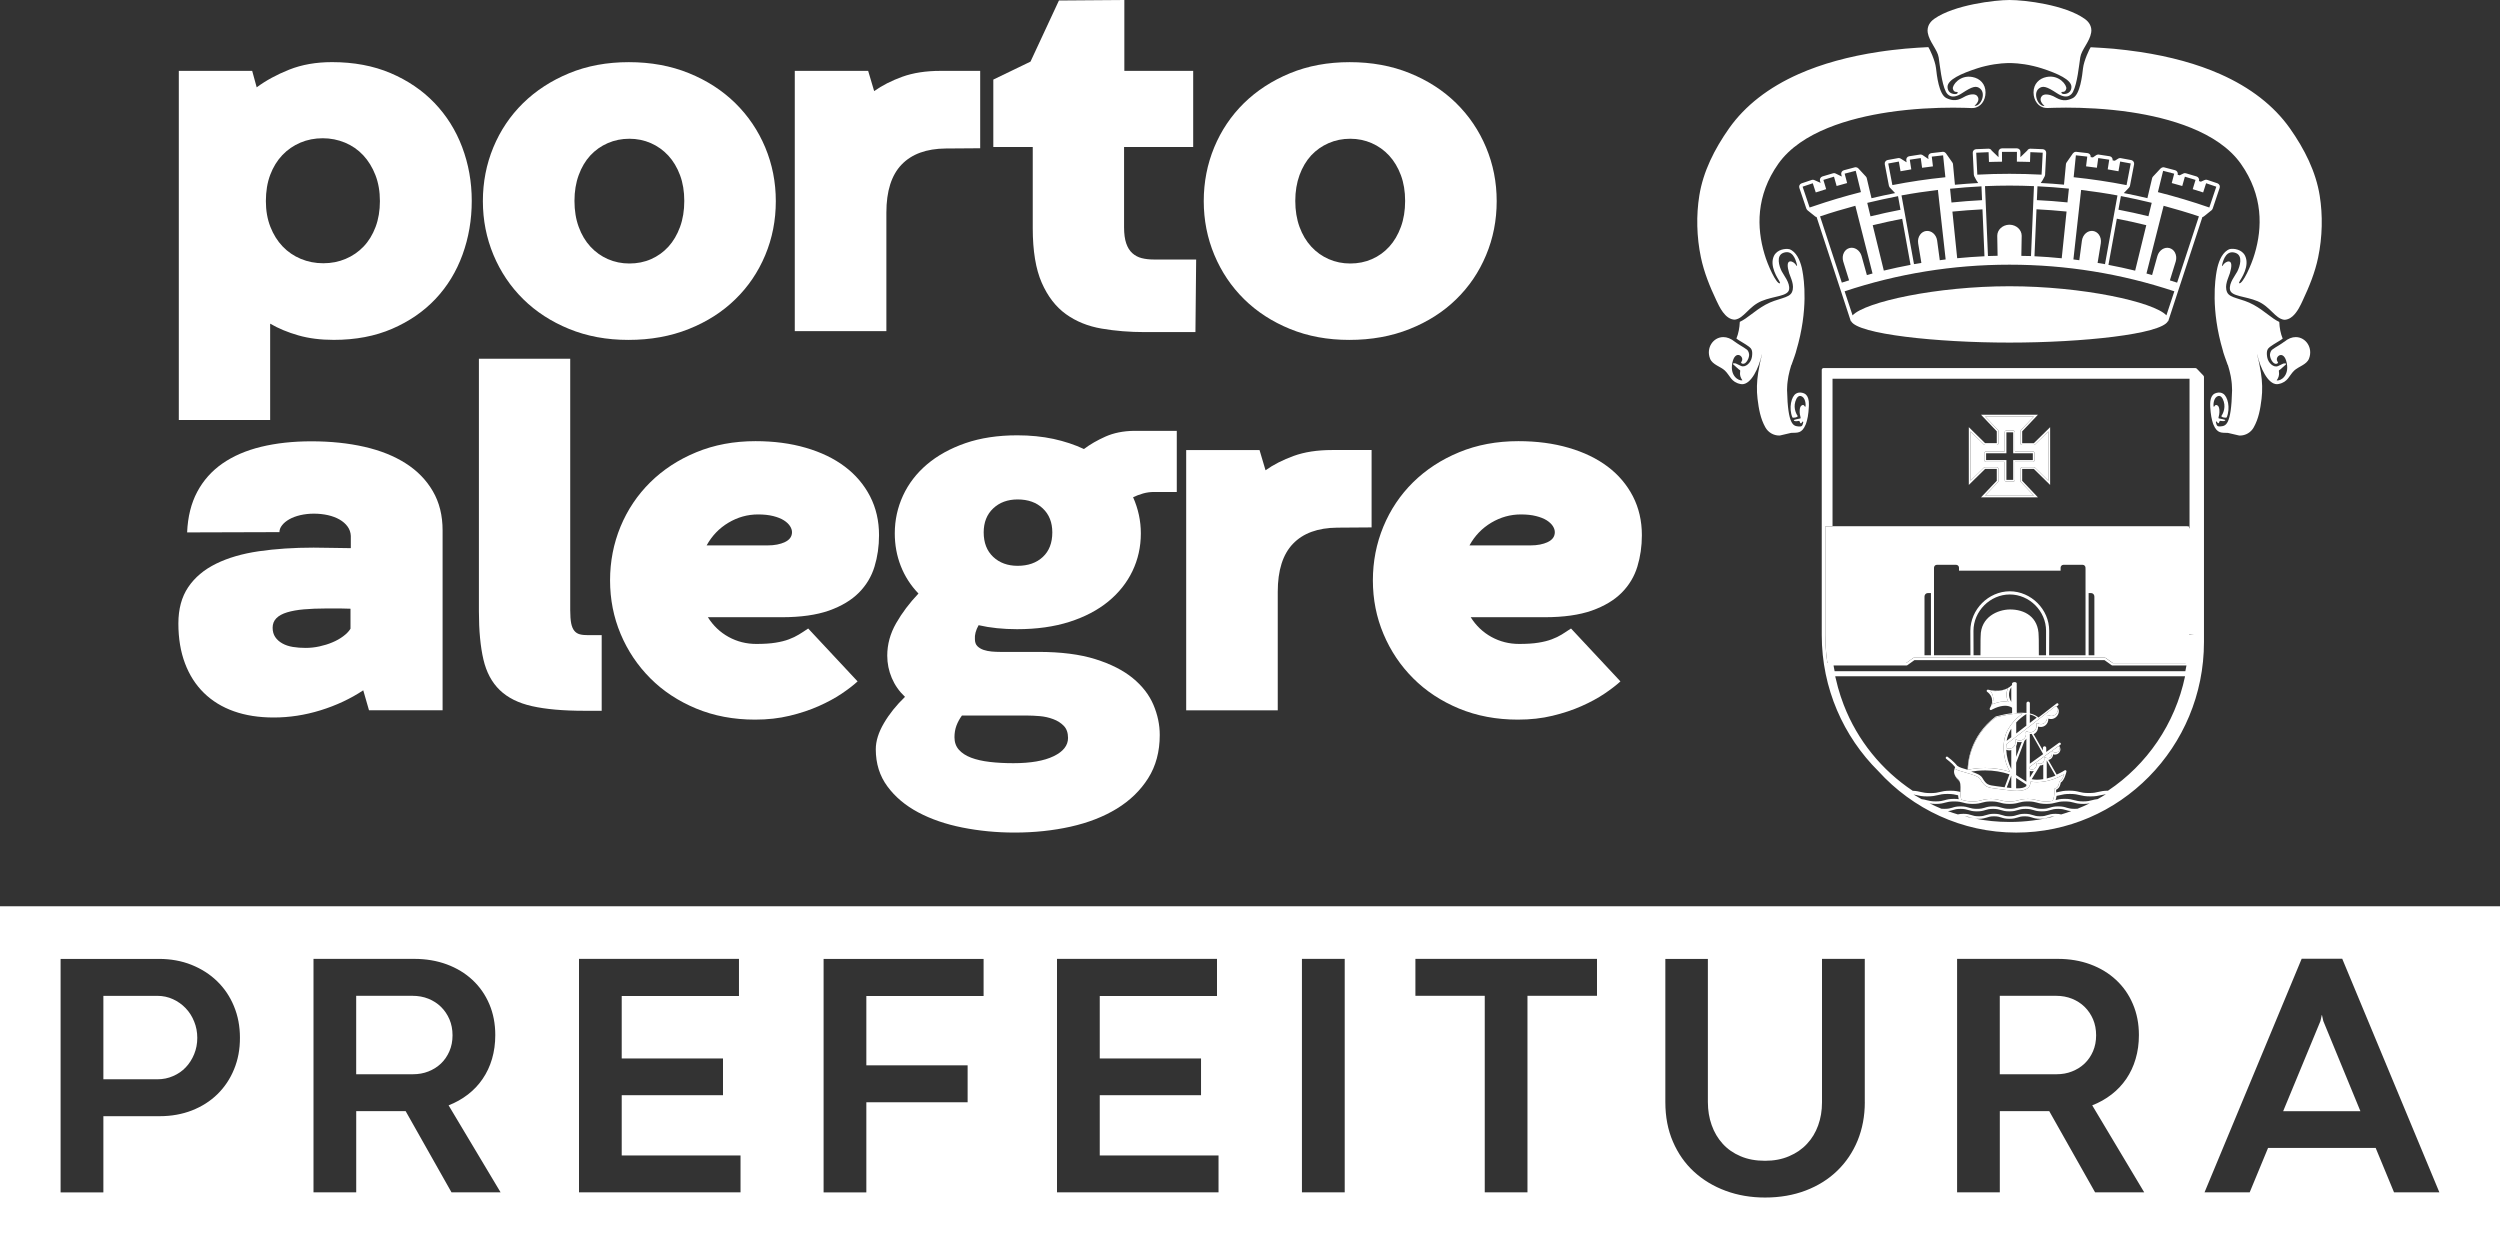
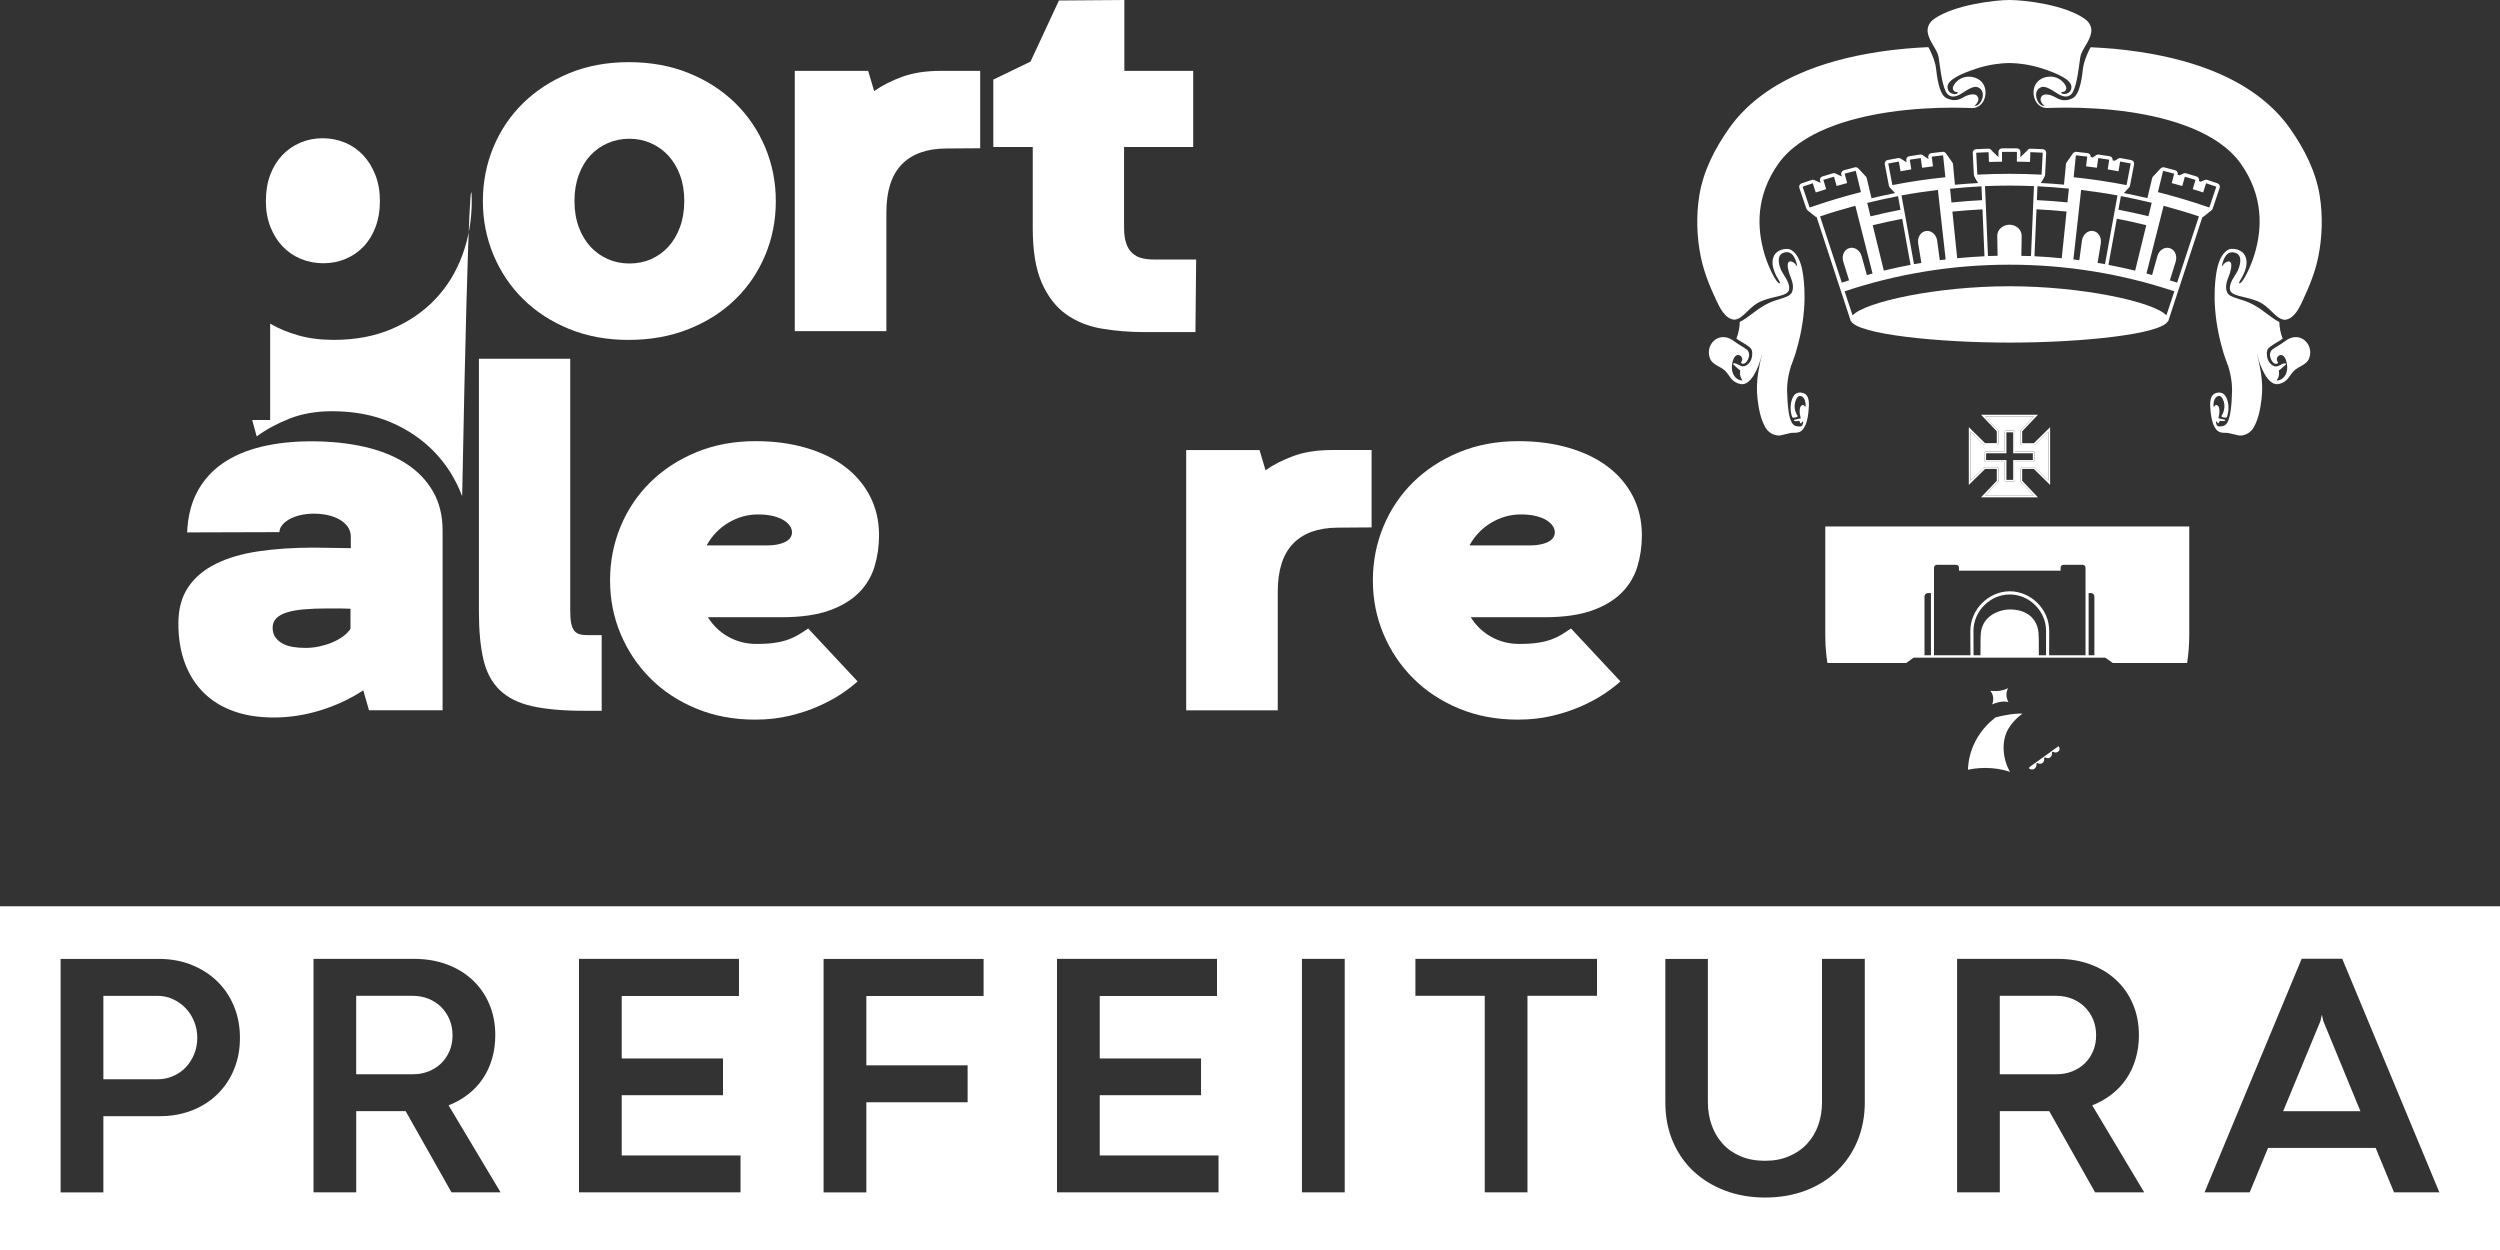
<svg xmlns="http://www.w3.org/2000/svg" version="1.1" id="Layer_1" x="0px" y="0px" width="80px" height="40px" viewBox="0 0 80 40" enable-background="new 0 0 80 40" xml:space="preserve">
  <rect x="0" y="0" width="80" height="40" fill="#333333" stroke="none" />
  <g>
    <path fill="#FFFFFF" d="M14.481,33.13c0-0.188-0.033-0.357-0.099-0.512c-0.066-0.153-0.156-0.286-0.27-0.398   c-0.113-0.111-0.248-0.198-0.403-0.261c-0.156-0.062-0.325-0.093-0.509-0.093h-1.802v2.51h1.813c0.179,0,0.346-0.029,0.499-0.09   c0.154-0.061,0.288-0.146,0.401-0.253c0.113-0.108,0.203-0.239,0.27-0.393C14.448,33.486,14.481,33.316,14.481,33.13z" />
    <path fill="#FFFFFF" d="M67.076,33.13c0-0.188-0.033-0.357-0.098-0.512c-0.066-0.153-0.156-0.286-0.27-0.398   c-0.113-0.111-0.248-0.198-0.404-0.261c-0.156-0.062-0.324-0.093-0.508-0.093h-1.803v2.51h1.812c0.18,0,0.348-0.029,0.5-0.09   c0.154-0.061,0.289-0.146,0.402-0.253c0.113-0.108,0.203-0.239,0.27-0.393C67.043,33.486,67.076,33.316,67.076,33.13z" />
    <polygon fill="#FFFFFF" points="74.303,32.481 74.297,32.481 74.254,32.674 73.061,35.558 75.533,35.558 74.346,32.674  " />
    <path fill="#FFFFFF" d="M0,29v11h80V29H0z M7.49,34.217c-0.126,0.308-0.304,0.573-0.532,0.797c-0.229,0.224-0.501,0.396-0.816,0.52   c-0.314,0.122-0.659,0.184-1.032,0.184H3.308v2.438H1.939v-7.471h3.147c0.377,0,0.725,0.063,1.041,0.189   c0.317,0.127,0.591,0.302,0.821,0.525c0.23,0.223,0.41,0.489,0.538,0.799c0.129,0.31,0.192,0.646,0.192,1.008   C7.68,33.572,7.617,33.909,7.49,34.217z M14.448,38.155l-1.467-2.598h-1.582v2.598h-1.367v-7.471h3.225   c0.377,0,0.724,0.059,1.041,0.176c0.316,0.117,0.59,0.283,0.82,0.497c0.231,0.215,0.411,0.472,0.539,0.772   c0.128,0.3,0.192,0.632,0.192,0.994c0,0.271-0.035,0.524-0.104,0.761s-0.17,0.449-0.3,0.64s-0.287,0.357-0.472,0.5   c-0.186,0.143-0.392,0.259-0.618,0.347l1.664,2.784H14.448z M23.697,38.155h-5.169v-7.471h5.119v1.187h-3.752v2h3.241v1.176h-3.241   v1.928h3.802V38.155z M31.475,31.871h-3.752v2.22h3.241v1.181h-3.241v2.884h-1.368v-7.471h5.12V31.871z M38.993,38.155h-5.169   v-7.471h5.12v1.187h-3.752v2h3.241v1.176h-3.241v1.928h3.801V38.155z M43.031,38.155h-1.369v-7.471h1.369V38.155z M51.104,31.866   h-2.225v6.289h-1.367v-6.289h-2.219v-1.182h5.811V31.866z M59.674,35.267c0,0.446-0.078,0.856-0.23,1.23   c-0.154,0.373-0.371,0.695-0.652,0.967c-0.279,0.271-0.615,0.481-1.008,0.632c-0.391,0.149-0.826,0.225-1.301,0.225   c-0.451,0-0.871-0.071-1.258-0.214c-0.389-0.143-0.727-0.347-1.014-0.609c-0.289-0.265-0.514-0.585-0.676-0.962   c-0.164-0.377-0.244-0.8-0.244-1.269v-4.582h1.361v4.582c0,0.264,0.041,0.509,0.121,0.735c0.08,0.228,0.197,0.426,0.352,0.597   c0.154,0.17,0.344,0.304,0.572,0.4c0.227,0.098,0.488,0.146,0.785,0.146c0.285,0,0.541-0.048,0.768-0.146   c0.229-0.097,0.42-0.229,0.574-0.396c0.156-0.166,0.275-0.363,0.357-0.59c0.082-0.228,0.123-0.473,0.123-0.736v-4.593h1.369V35.267   z M67.043,38.155l-1.467-2.598h-1.582v2.598h-1.367v-7.471h3.225c0.377,0,0.725,0.059,1.041,0.176s0.59,0.283,0.82,0.497   c0.232,0.215,0.412,0.472,0.539,0.772c0.129,0.3,0.193,0.632,0.193,0.994c0,0.271-0.035,0.524-0.105,0.761   c-0.068,0.236-0.17,0.449-0.299,0.64c-0.131,0.19-0.287,0.357-0.473,0.5s-0.391,0.259-0.617,0.347l1.664,2.784H67.043z    M76.609,38.155l-0.588-1.422h-3.443l-0.588,1.422h-1.445l3.109-7.476h1.297l3.109,7.476H76.609z" />
    <path fill="#FFFFFF" d="M5.941,32.262c-0.115-0.121-0.251-0.217-0.406-0.288c-0.156-0.072-0.323-0.107-0.503-0.107H3.308v2.67h1.73   c0.179,0,0.347-0.034,0.502-0.103c0.156-0.067,0.291-0.16,0.404-0.279s0.203-0.26,0.269-0.421c0.066-0.161,0.1-0.335,0.1-0.521   s-0.033-0.361-0.1-0.524C6.147,32.524,6.057,32.383,5.941,32.262z" />
  </g>
  <g>
    <path fill="#FFFFFF" d="M71.267,9.35c-0.097-0.219,0.049-0.469,0.09-0.61c0.065-0.216,0.065-0.368-0.033-0.373   c-0.066-0.004-0.145,0.049-0.193,0.123c-0.024,0.036-0.036,0.041-0.023-0.017c0.043-0.194,0.152-0.482,0.435-0.378   c0.239,0.089,0.135,0.426,0.052,0.591c-0.067,0.13-0.271,0.368-0.236,0.581c0.037,0.223,0.487,0.205,0.882,0.371   c0.41,0.173,0.559,0.553,0.852,0.595c0.02,0,0.039-0.001,0.058-0.004c0.003,0,0.008-0.002,0.011-0.003   c0.016-0.002,0.03-0.007,0.045-0.012c0.004-0.001,0.009-0.004,0.013-0.005c0.014-0.005,0.026-0.011,0.04-0.017   c0.007-0.004,0.015-0.009,0.021-0.013c0.009-0.006,0.019-0.01,0.027-0.016c0.012-0.009,0.022-0.018,0.034-0.027   c0.004-0.003,0.008-0.006,0.013-0.008c0.165-0.141,0.271-0.382,0.327-0.501c0.218-0.465,0.398-0.908,0.498-1.386   c0.138-0.657,0.151-1.353,0.051-1.978c-0.123-0.77-0.484-1.489-0.956-2.159c-0.511-0.721-1.261-1.304-2.229-1.733   c-0.731-0.324-1.596-0.562-2.568-0.709c-0.146-0.022-0.29-0.041-0.432-0.058c-0.078-0.009-0.155-0.017-0.232-0.025   c-0.058-0.006-0.117-0.012-0.175-0.019c-0.108-0.01-0.215-0.017-0.319-0.024c-0.021-0.001-0.041-0.003-0.062-0.004   c-0.119-0.007-0.236-0.015-0.349-0.02h-0.008c-0.031,0.037-0.216,0.423-0.244,0.67c-0.026,0.231-0.092,0.844-0.331,0.959   c-0.315,0.153-0.472,0.008-0.626-0.065c-0.098-0.046-0.284-0.09-0.359-0.004c-0.11,0.126,0.02,0.265,0.083,0.318   C65.225,3.415,65.042,3,65.24,2.836c0.126-0.104,0.251-0.071,0.577,0.144c0.337,0.221,0.473,0.05,0.521-0.046   c0.136-0.267,0.192-0.848,0.23-1.096c0.038-0.25,0.301-0.5,0.349-0.792c0.003-0.023,0.007-0.048,0.007-0.068   c0-0.218-0.161-0.337-0.218-0.378C66.078,0.157,64.813,0,64.303,0c-0.468,0-1.774,0.157-2.403,0.6   c-0.057,0.041-0.218,0.16-0.218,0.378c0,0.018,0.003,0.045,0.006,0.068c0.048,0.292,0.311,0.542,0.35,0.792   c0.037,0.249,0.094,0.829,0.229,1.096c0.05,0.097,0.186,0.268,0.521,0.046c0.326-0.215,0.452-0.248,0.577-0.144   c0.198,0.164,0.017,0.578-0.181,0.55c0.063-0.054,0.193-0.192,0.083-0.318c-0.075-0.086-0.262-0.042-0.358,0.004   c-0.155,0.074-0.312,0.218-0.627,0.065c-0.238-0.115-0.304-0.728-0.33-0.959c-0.028-0.247-0.214-0.633-0.245-0.67   c-0.115,0.005-0.236,0.012-0.359,0.02c-0.013,0.001-0.024,0.002-0.037,0.003c-0.111,0.007-0.225,0.016-0.342,0.026   c-0.053,0.006-0.106,0.012-0.159,0.017c-0.082,0.007-0.163,0.015-0.248,0.026c-0.141,0.017-0.285,0.035-0.431,0.058   c-0.973,0.146-1.837,0.385-2.568,0.709c-0.968,0.429-1.717,1.012-2.228,1.733c-0.473,0.671-0.834,1.389-0.957,2.159   c-0.101,0.625-0.087,1.321,0.051,1.978c0.101,0.478,0.279,0.922,0.499,1.386c0.082,0.171,0.271,0.606,0.589,0.606   c0.293-0.042,0.44-0.422,0.852-0.595c0.395-0.166,0.844-0.148,0.882-0.371c0.034-0.213-0.17-0.451-0.236-0.581   c-0.084-0.165-0.187-0.502,0.052-0.591c0.282-0.104,0.39,0.184,0.434,0.378c0.013,0.058,0.001,0.053-0.023,0.018   c-0.049-0.074-0.127-0.127-0.192-0.123c-0.1,0.005-0.1,0.157-0.034,0.374c0.043,0.141,0.187,0.391,0.091,0.61   c-0.09,0.204-0.459,0.187-0.851,0.405c-0.358,0.2-0.565,0.429-0.818,0.546c-0.009,0.191-0.043,0.374-0.109,0.534   c0.027,0.025,0.108,0.075,0.178,0.115c0.082,0.05,0.166,0.1,0.229,0.149c0.07,0.055,0.122,0.116,0.09,0.324   c-0.03,0.19-0.21,0.353-0.352,0.288c-0.077-0.034-0.14-0.067-0.166-0.079c-0.038-0.006-0.074-0.008-0.083-0.001   c-0.015,0.011-0.004,0.033,0.028,0.054c0.03,0.021,0.155,0.149,0.189,0.162c0.034,0.011-0.054,0.147,0.079,0.324   c-0.125,0.028-0.408-0.146-0.322-0.56c0.087-0.414,0.359-0.223,0.312-0.076c-0.012,0.033-0.024,0.057-0.035,0.076   c0.024,0.03,0.074,0.049,0.128,0.014c0.037-0.025,0.104-0.096,0.128-0.227c0.018-0.093-0.031-0.181-0.065-0.206   c-0.057-0.044-0.139-0.094-0.217-0.141c-0.071-0.042-0.124-0.081-0.17-0.113h-0.001c-0.126-0.104-0.253-0.149-0.369-0.149   c-0.324,0-0.56,0.347-0.423,0.692c0.076,0.192,0.338,0.251,0.472,0.378c0.17,0.161,0.194,0.37,0.501,0.432   c0.018,0.003,0.034,0.006,0.051,0.006c0.298,0,0.536-0.528,0.632-0.951l0.003,0.002c-0.043,0.168-0.086,0.364-0.12,0.579   c-0.046,0.289-0.053,0.571-0.021,0.835c0.04,0.327,0.093,0.636,0.251,0.916c0.09,0.161,0.26,0.261,0.442,0.261   c0.009,0,0.018,0,0.027-0.002l0.355-0.083c0.2-0.01,0.341,0.029,0.465-0.265c0.013-0.03,0.07-0.19,0.089-0.4   c0.003-0.031,0.006-0.062,0.007-0.093c0.002-0.02,0.004-0.035,0.004-0.052c0.002-0.015,0.002-0.028,0.003-0.042   c0-0.021,0.001-0.041,0.001-0.062c0-0.009-0.001-0.018-0.001-0.026c0-0.022-0.001-0.045-0.003-0.066   c-0.002-0.004-0.002-0.009-0.002-0.014c-0.014-0.102-0.049-0.185-0.126-0.232c-0.033-0.018-0.115-0.053-0.207-0.034   c-0.007,0.003-0.014,0.006-0.021,0.007c-0.004,0.001-0.007,0.002-0.011,0.003c-0.014,0.005-0.026,0.011-0.04,0.019   c-0.153,0.09-0.239,0.46-0.119,0.759c0.014,0.034,0.2-0.005,0.168-0.047c-0.017-0.022-0.145-0.217-0.073-0.455   c0.034-0.112,0.103-0.235,0.222-0.159c0.123,0.076,0.117,0.332,0.095,0.326c-0.023-0.005-0.038-0.103-0.123-0.038   c-0.062,0.045-0.062,0.202-0.047,0.283c0.014,0.08,0.041,0.123,0.007,0.128s-0.209,0.04-0.202,0.055   c0.017,0.047,0.1,0.031,0.152,0.023c0.053-0.007,0.034,0.063,0.068,0.075s0.042-0.059,0.069-0.055   c0.026,0.003,0.009,0.042-0.006,0.093c-0.015,0.049-0.039,0.075-0.138,0.063c-0.155-0.018-0.335-0.026-0.361-1.159v-0.003v-0.003   c0-0.03,0.002-0.06,0.003-0.091c0.002-0.031,0.002-0.064,0.005-0.097c0.003-0.029,0.006-0.057,0.01-0.086   c0.005-0.037,0.01-0.073,0.016-0.109c0.003-0.022,0.007-0.043,0.01-0.063c0.012-0.06,0.025-0.116,0.039-0.17   c0.016-0.063,0.034-0.125,0.052-0.183l0.004,0.002c0.039-0.102,0.161-0.449,0.156-0.463c0.391-1.311,0.247-2.279,0.198-2.543   c-0.007-0.035-0.014-0.069-0.021-0.106c-0.06-0.249-0.178-0.518-0.397-0.598h-0.003c-0.118-0.027-0.392,0.003-0.493,0.218   c-0.153,0.326,0.136,0.732,0.169,0.796c0.02,0.036,0.037,0.074,0.023,0.078c-0.111,0.035-0.394-0.586-0.494-0.938   c-0.249-0.833-0.277-1.867,0.443-2.887c0.731-1.036,2.313-1.467,3.512-1.648c0.791-0.119,1.538-0.148,2.082-0.148   c0.133,0,0.252,0.002,0.356,0.005c0.073,0.001,0.153,0.008,0.231,0.008c0.021,0,0.041-0.002,0.061-0.002   c0.229-0.018,0.389-0.233,0.389-0.496c0-0.275-0.178-0.45-0.418-0.495c-0.406-0.079-0.652,0.266-0.627,0.375   c0.015,0.067,0.052,0.107,0.139,0.104c0.031-0.001,0.021,0.075-0.083,0.067C62.407,3,62.321,2.916,62.321,2.778   c0.002-0.226,0.43-0.423,0.953-0.592c0.091-0.03,0.182-0.055,0.267-0.074c0.392-0.093,0.694-0.094,0.762-0.094   s0.371,0.001,0.762,0.094c0.086,0.02,0.176,0.044,0.269,0.074c0.522,0.169,0.949,0.366,0.952,0.592   c0,0.137-0.088,0.221-0.222,0.231c-0.104,0.008-0.115-0.068-0.083-0.067c0.087,0.004,0.125-0.037,0.14-0.104   c0.024-0.108-0.222-0.454-0.629-0.375c-0.239,0.046-0.419,0.22-0.419,0.495c0,0.263,0.162,0.479,0.39,0.496   c0.021,0.001,0.041,0.002,0.062,0.002c0.078,0,0.158-0.007,0.229-0.007c0.105-0.003,0.227-0.005,0.357-0.005   c0.544,0,1.292,0.029,2.082,0.147c1.199,0.181,2.78,0.613,3.513,1.648c0.72,1.02,0.692,2.054,0.442,2.887   c-0.101,0.352-0.383,0.973-0.494,0.938c-0.014-0.004,0.004-0.042,0.023-0.078c0.035-0.064,0.322-0.47,0.168-0.796   c-0.1-0.215-0.373-0.246-0.492-0.22c-0.222,0.079-0.34,0.351-0.398,0.599c-0.009,0.037-0.016,0.07-0.022,0.106   c-0.048,0.264-0.191,1.232,0.199,2.543c-0.006,0.015,0.117,0.361,0.156,0.463l0.004-0.002c0.018,0.058,0.035,0.119,0.052,0.183   c0.014,0.054,0.026,0.11,0.038,0.168c0.004,0.022,0.007,0.043,0.011,0.065c0.006,0.037,0.011,0.072,0.016,0.109   c0.004,0.029,0.007,0.057,0.009,0.085c0.003,0.035,0.004,0.068,0.005,0.104c0.001,0.028,0.003,0.056,0.003,0.085v0.002l0.001,0.005   c-0.027,1.133-0.207,1.142-0.363,1.159c-0.097,0.011-0.121-0.015-0.136-0.063c-0.016-0.051-0.031-0.091-0.006-0.094   c0.027-0.004,0.035,0.066,0.069,0.056c0.033-0.012,0.015-0.082,0.068-0.076c0.052,0.008,0.135,0.023,0.152-0.023   c0.007-0.014-0.169-0.049-0.203-0.054S71,13.344,71.014,13.264c0.015-0.081,0.015-0.238-0.046-0.284   c-0.086-0.063-0.101,0.034-0.124,0.038c-0.022,0.006-0.028-0.249,0.095-0.326c0.119-0.076,0.188,0.048,0.222,0.16   c0.071,0.237-0.057,0.433-0.074,0.455c-0.032,0.042,0.154,0.081,0.169,0.046c0.121-0.299,0.033-0.669-0.12-0.758   c-0.013-0.008-0.026-0.015-0.04-0.019c-0.01-0.004-0.021-0.007-0.031-0.01c-0.092-0.019-0.174,0.017-0.206,0.034   c-0.08,0.048-0.114,0.134-0.127,0.236l-0.001,0.005c-0.003,0.025-0.004,0.05-0.005,0.074v0.017c-0.001,0.024,0,0.048,0.001,0.073   c0.001,0.006,0.001,0.013,0.001,0.02c0.003,0.054,0.007,0.106,0.013,0.163c0.02,0.21,0.076,0.37,0.089,0.4   c0.124,0.294,0.265,0.255,0.463,0.265l0.357,0.083c0.009,0.002,0.019,0.002,0.026,0.002c0.184,0,0.353-0.1,0.443-0.262   c0.157-0.279,0.211-0.588,0.251-0.915c0.032-0.266,0.025-0.547-0.021-0.836c-0.034-0.215-0.076-0.411-0.12-0.579l0.003-0.002   c0.096,0.423,0.335,0.95,0.632,0.95c0.018,0,0.033-0.002,0.05-0.006c0.307-0.061,0.332-0.27,0.502-0.431   c0.133-0.127,0.396-0.187,0.471-0.378c0.137-0.344-0.1-0.692-0.423-0.692c-0.116,0-0.243,0.045-0.367,0.15   c-0.002,0-0.003,0-0.004,0c-0.045,0.032-0.098,0.071-0.168,0.113c-0.079,0.047-0.16,0.096-0.218,0.141   c-0.034,0.025-0.082,0.113-0.064,0.206c0.023,0.131,0.09,0.202,0.128,0.227c0.053,0.036,0.104,0.017,0.128-0.014   c-0.012-0.019-0.023-0.042-0.035-0.075c-0.049-0.147,0.223-0.338,0.311,0.076c0.087,0.415-0.197,0.589-0.322,0.561   c0.132-0.176,0.046-0.313,0.079-0.324c0.035-0.012,0.159-0.141,0.19-0.161c0.03-0.021,0.042-0.043,0.026-0.054   c-0.007-0.007-0.043-0.005-0.082,0.001c-0.025,0.012-0.089,0.044-0.166,0.079c-0.141,0.064-0.321-0.098-0.351-0.288   c-0.033-0.209,0.019-0.27,0.09-0.325c0.063-0.049,0.146-0.098,0.229-0.149c0.069-0.04,0.15-0.09,0.178-0.115   c-0.067-0.161-0.101-0.343-0.109-0.534c-0.253-0.117-0.46-0.347-0.818-0.546C71.726,9.536,71.356,9.554,71.267,9.35" />
    <line fill="#FFFFFF" x1="66.954" y1="21.046" x2="66.738" y2="21.046" />
    <line fill="#FFFFFF" x1="61.888" y1="21.046" x2="61.651" y2="21.046" />
    <path fill="#FFFFFF" d="M64.653,15.386v-0.379c0-0.033,0.025-0.057,0.057-0.057h0.373c0.015,0,0.028,0.004,0.038,0.015l0.427,0.419   v-1.58l-0.427,0.419c-0.01,0.01-0.023,0.016-0.038,0.016H64.71c-0.031,0-0.057-0.025-0.057-0.057v-0.379   c0-0.015,0.005-0.029,0.016-0.04l0.412-0.434h-1.556l0.412,0.434c0.01,0.011,0.015,0.025,0.015,0.04v0.379   c0,0.031-0.024,0.057-0.056,0.057h-0.374c-0.015,0-0.028-0.006-0.038-0.016l-0.428-0.419v1.58l0.428-0.419   c0.01-0.011,0.023-0.015,0.038-0.015h0.374c0.03,0,0.056,0.023,0.056,0.057v0.379c0,0.016-0.005,0.028-0.015,0.039l-0.412,0.434   h1.556l-0.412-0.434C64.658,15.414,64.653,15.401,64.653,15.386 M64.478,15.354c0,0.031-0.024,0.057-0.056,0.057h-0.218   c-0.03,0-0.055-0.025-0.055-0.057v-0.574h-0.595c-0.03,0-0.056-0.025-0.056-0.057v-0.219c0-0.033,0.025-0.058,0.056-0.058h0.595   v-0.612c0-0.031,0.025-0.057,0.055-0.057h0.218c0.03,0,0.056,0.025,0.056,0.057v0.612h0.573c0.03,0,0.056,0.024,0.056,0.058v0.219   c0,0.031-0.025,0.057-0.056,0.057h-0.573V15.354z" />
    <path fill="#FFFFFF" d="M65.082,13.329l-0.413,0.434c-0.011,0.011-0.016,0.024-0.016,0.04v0.379c0,0.032,0.025,0.057,0.057,0.057   h0.373c0.015,0,0.029-0.006,0.039-0.016l0.426-0.419v1.58l-0.426-0.418c-0.01-0.012-0.024-0.016-0.039-0.016H64.71   c-0.031,0-0.057,0.023-0.057,0.057v0.379c0,0.015,0.005,0.027,0.016,0.039l0.413,0.433h-1.558l0.412-0.433   c0.01-0.012,0.016-0.024,0.016-0.039v-0.379c0-0.033-0.025-0.057-0.056-0.057h-0.374c-0.015,0-0.028,0.004-0.038,0.016   l-0.428,0.418v-1.58l0.428,0.419c0.01,0.01,0.023,0.016,0.038,0.016h0.374c0.03,0,0.056-0.024,0.056-0.057v-0.379   c0-0.016-0.006-0.029-0.016-0.04l-0.412-0.434H65.082 M64.149,14.446h-0.595c-0.031,0-0.057,0.024-0.057,0.058v0.219   c0,0.031,0.026,0.057,0.057,0.057h0.595v0.575c0,0.03,0.024,0.056,0.056,0.056h0.216c0.031,0,0.057-0.025,0.057-0.056v-0.575h0.573   c0.031,0,0.056-0.025,0.056-0.057v-0.219c0-0.033-0.024-0.058-0.056-0.058h-0.573v-0.612c0-0.03-0.025-0.057-0.057-0.057h-0.216   c-0.031,0-0.056,0.026-0.056,0.057V14.446 M65.213,13.272h-1.82l0.504,0.53v0.379h-0.374l-0.521-0.512v1.849l0.521-0.512h0.374   v0.379l-0.504,0.529h1.82l-0.503-0.529v-0.379h0.373l0.521,0.512V13.67l-0.521,0.512H64.71v-0.379L65.213,13.272z M63.555,14.723   v-0.219h0.65v-0.67h0.217v0.67h0.629v0.219h-0.629v0.632h-0.217v-0.632H63.555z" />
-     <path fill="#FFFFFF" d="M70.51,12.02l-0.216-0.226h-0.001c0,0-0.001,0-0.002,0c-0.009-0.009-0.021-0.013-0.033-0.015   c-0.002,0-0.003-0.001-0.005-0.001h-11.9c-0.015,0-0.029,0.006-0.039,0.016c-0.012,0.011-0.018,0.025-0.018,0.041v8.488   c0,1.704,0.696,3.248,1.812,4.355c1.098,1.207,2.67,1.965,4.411,1.965c3.312,0,6.008-2.734,6.008-6.096V12.06   C70.525,12.044,70.52,12.031,70.51,12.02 M58.641,12.119h11.424v0.111v4.674H58.641V12.119z M61.49,25.573   c-0.086-0.049-0.173-0.097-0.257-0.149c0.036,0.006,0.069,0.014,0.102,0.021c0.083,0.02,0.168,0.04,0.335,0.04   c0.168,0,0.254-0.021,0.336-0.04c0.082-0.021,0.159-0.039,0.317-0.039s0.235,0.02,0.317,0.039c0.006,0.001,0.014,0.004,0.02,0.005   c0.003,0.042,0.007,0.084,0.019,0.124c-0.042-0.006-0.087-0.01-0.146-0.01c-0.153,0-0.23,0.021-0.307,0.043   c-0.072,0.019-0.142,0.038-0.284,0.038c-0.142,0-0.211-0.021-0.284-0.038C61.609,25.593,61.559,25.581,61.49,25.573 M64.72,22.836   c-0.038,0.026-0.073,0.057-0.108,0.085c-0.032,0.026-0.062,0.054-0.092,0.082c-0.057,0.056-0.111,0.114-0.158,0.177   c-0.033,0.045-0.064,0.091-0.093,0.138c-0.248,0.42-0.171,1.002,0.051,1.38c-0.249-0.082-0.514-0.124-0.79-0.124   c-0.265,0-0.466,0.038-0.555,0.059c0.001-0.206,0.061-1.041,0.879-1.674c0.09-0.025,0.177-0.046,0.261-0.062   c0.003-0.001,0.006-0.001,0.01-0.001C64.343,22.85,64.544,22.829,64.72,22.836 M64.361,22.46c-0.129-0.205-0.06-0.373,0-0.472   V22.46z M65.789,22.589c0.021,0.024,0.046,0.055,0.053,0.07c0.034,0.072-0.012,0.163-0.075,0.211   c-0.061,0.048-0.147,0.055-0.222,0.016c-0.006-0.007-0.017-0.007-0.025-0.005c-0.014,0.005-0.021,0.02-0.019,0.033   c0.021,0.083-0.008,0.168-0.071,0.218c-0.062,0.048-0.149,0.054-0.222,0.015c-0.008-0.006-0.018-0.008-0.026-0.004   c-0.015,0.005-0.021,0.02-0.019,0.032c0.02,0.084-0.009,0.169-0.072,0.218c-0.031,0.023-0.069,0.037-0.108,0.041   c-0.002,0-0.004-0.001-0.006-0.001c-0.035,0.001-0.073-0.006-0.108-0.024c-0.008-0.007-0.018-0.008-0.027-0.003   c-0.012,0.004-0.019,0.019-0.017,0.031c0.021,0.084-0.008,0.169-0.071,0.217c-0.009,0.007-0.019,0.012-0.028,0.016   c-0.015,0.008-0.029,0.016-0.045,0.019c-0.001,0-0.002,0-0.004,0.001c-0.015,0.002-0.029,0.006-0.043,0.006   c-0.007,0-0.013-0.002-0.019-0.002c-0.011-0.002-0.021-0.003-0.032-0.004c-0.019-0.004-0.036-0.011-0.052-0.021   c-0.009-0.005-0.021-0.007-0.03-0.001c-0.011,0.006-0.016,0.02-0.013,0.031c0.019,0.083-0.01,0.169-0.073,0.218   c-0.036,0.027-0.081,0.039-0.127,0.037c-0.005,0-0.011,0-0.016,0c-0.026-0.003-0.052-0.01-0.075-0.021   c0-0.039,0.003-0.077,0.006-0.116l0.159-0.123l0.593-0.458L65.789,22.589z M64.954,23.135v-0.273   c0.11,0.026,0.184,0.073,0.219,0.104L64.954,23.135z M65.608,24.236c-0.012,0.008-0.024,0.013-0.037,0.018H65.57   c-0.012,0.004-0.026,0.007-0.04,0.007c-0.024,0-0.05-0.006-0.072-0.019c-0.008-0.006-0.02-0.008-0.027-0.005   c-0.013,0.006-0.02,0.02-0.018,0.033c0.013,0.057-0.009,0.114-0.053,0.146c-0.043,0.031-0.102,0.034-0.148,0.007   c-0.008-0.006-0.017-0.009-0.026-0.006c-0.014,0.005-0.022,0.019-0.02,0.034c0.011,0.05-0.021,0.118-0.069,0.153   c-0.009,0.007-0.021,0.011-0.035,0.014c-0.006,0.002-0.011,0.002-0.018,0.002c-0.007,0.002-0.014,0.002-0.021,0.002   c-0.011,0-0.021-0.002-0.028-0.003c-0.004-0.001-0.006-0.001-0.009-0.001c-0.012-0.003-0.021-0.006-0.031-0.01   c-0.009-0.004-0.019-0.007-0.023-0.012v-0.043l0.939-0.676c0.014,0.021,0.025,0.045,0.028,0.052c0.017,0.049,0,0.094-0.043,0.126   c-0.043,0.031-0.103,0.034-0.15,0.007c-0.007-0.007-0.016-0.007-0.025-0.007c-0.014,0.005-0.022,0.02-0.02,0.034   C65.672,24.146,65.651,24.203,65.608,24.236 M65.773,24.823c-0.082,0.033-0.177,0.064-0.277,0.088l-0.001-0.577L65.773,24.823z    M65.282,24.496c0.035,0,0.07-0.009,0.102-0.028l0.001,0.465c-0.065,0.01-0.132,0.018-0.201,0.018c-0.059,0-0.114-0.007-0.17-0.016   L65.282,24.496z M64.954,24.882v-0.213c0.022,0.008,0.046,0.011,0.069,0.011c0.021,0,0.04-0.002,0.059-0.007L64.954,24.882z    M64.954,24.439v-0.951c0.021,0.002,0.041,0.001,0.06-0.002l0.367,0.646L64.954,24.439z M64.516,24.8   c0.001-0.136,0.001-0.267,0.001-0.391l0.269-0.709c0.001,0,0.003-0.001,0.003-0.001c0.021-0.017,0.039-0.039,0.055-0.063v1.378   L64.516,24.8z M64.843,25.107v0.047c-0.055,0.049-0.151,0.074-0.297,0.074c-0.01,0-0.021-0.001-0.03-0.003c0-0.114,0-0.225,0-0.331   L64.843,25.107z M64.517,24.22c0-0.122,0.001-0.234,0.001-0.344c0.021-0.043,0.033-0.09,0.031-0.138   c0.049,0.015,0.101,0.015,0.149,0.003L64.517,24.22z M64.361,24.818v0.398c-0.048-0.005-0.096-0.009-0.146-0.015L64.361,24.818z    M64.147,25.193c-0.028-0.005-0.058-0.007-0.086-0.012l-0.022-0.003c-0.05-0.007-0.095-0.013-0.136-0.018   c-0.29-0.037-0.334-0.043-0.472-0.274c-0.052-0.086-0.192-0.145-0.352-0.194c0.104-0.019,0.26-0.039,0.45-0.039   c0.271,0,0.531,0.043,0.774,0.125L64.147,25.193z M64.361,24.001v0.606c-0.091-0.176-0.151-0.394-0.161-0.615   c0.031,0.013,0.062,0.021,0.095,0.021C64.317,24.013,64.34,24.009,64.361,24.001 M64.212,23.708   c0.021-0.124,0.061-0.242,0.124-0.349c0.007-0.014,0.017-0.025,0.025-0.038v0.271L64.212,23.708z M64.843,23.221l-0.324,0.25   v-0.353c0.093-0.101,0.201-0.191,0.324-0.268V23.221z M63.363,24.928c0.158,0.266,0.237,0.274,0.53,0.312   c0.041,0.006,0.085,0.01,0.135,0.017l0.022,0.003c0.168,0.023,0.343,0.048,0.495,0.048c0.044,0,0.083-0.003,0.119-0.006   c0.026-0.003,0.049-0.008,0.07-0.014c0.009-0.002,0.018-0.003,0.025-0.005c0.027-0.008,0.051-0.017,0.071-0.027   c0.001-0.001,0.003-0.001,0.005-0.003c0.021-0.01,0.042-0.023,0.059-0.039c0.009-0.009,0.021-0.014,0.027-0.022   c0.014-0.018,0.022-0.038,0.032-0.059c0.006-0.015,0.011-0.029,0.015-0.045c0.005-0.024,0.012-0.049,0.011-0.077   c0.065,0.012,0.134,0.018,0.203,0.018c0.379,0,0.719-0.166,0.872-0.254c-0.029,0.087-0.081,0.204-0.135,0.222   c-0.015,0.005-0.025,0.018-0.026,0.034c-0.019,0.184-0.117,0.194-0.12,0.194c-0.01,0.001-0.021,0.007-0.027,0.015   c-0.007,0.009-0.011,0.018-0.01,0.029c0.004,0.048,0.004,0.09,0.002,0.128v0.001c-0.006,0.101-0.027,0.174-0.054,0.228   c-0.038,0.009-0.082,0.016-0.141,0.019c-0.02,0-0.04,0.002-0.063,0.002c-0.142,0-0.211-0.021-0.284-0.038   c-0.075-0.021-0.153-0.043-0.306-0.043s-0.229,0.021-0.305,0.043c-0.073,0.019-0.143,0.038-0.284,0.038   c-0.143,0-0.212-0.021-0.285-0.038c-0.075-0.021-0.152-0.043-0.306-0.043c-0.152,0-0.23,0.021-0.305,0.043   c-0.073,0.019-0.143,0.038-0.285,0.038c-0.142,0-0.211-0.021-0.284-0.038c-0.022-0.008-0.047-0.013-0.071-0.019l0,0   c-0.007-0.02-0.013-0.039-0.017-0.06c-0.01-0.044-0.012-0.094-0.012-0.145v-0.001c0-0.029,0.001-0.058,0.001-0.085   c0.004-0.145,0.009-0.293-0.086-0.376c-0.152-0.134-0.127-0.264-0.102-0.326c0.077,0.048,0.203,0.083,0.347,0.124   C63.091,24.777,63.312,24.841,63.363,24.928 M62.874,26.124c0.085,0.004,0.136,0.02,0.188,0.036   c0.027,0.009,0.056,0.017,0.09,0.025C63.059,26.165,62.965,26.146,62.874,26.124 M64.303,26.303c-0.387,0-0.763-0.04-1.128-0.113   c0.038,0.008,0.084,0.012,0.145,0.012c0.128,0,0.193-0.021,0.257-0.041c0.061-0.021,0.117-0.039,0.234-0.039   s0.173,0.02,0.233,0.039c0.063,0.021,0.129,0.041,0.257,0.041c0.13,0,0.194-0.021,0.259-0.041c0.06-0.021,0.117-0.039,0.233-0.039   c0.117,0,0.175,0.02,0.234,0.039c0.062,0.021,0.128,0.041,0.257,0.041c0.13,0,0.195-0.021,0.259-0.041   c0.053-0.019,0.106-0.034,0.197-0.036C65.28,26.241,64.799,26.303,64.303,26.303 M65.958,26.062   c-0.046-0.012-0.101-0.02-0.183-0.02c-0.128,0-0.193,0.021-0.257,0.041c-0.061,0.021-0.117,0.038-0.234,0.038   s-0.174-0.018-0.233-0.038c-0.063-0.02-0.129-0.041-0.258-0.041s-0.194,0.021-0.258,0.041c-0.06,0.021-0.117,0.038-0.234,0.038   c-0.116,0-0.173-0.018-0.233-0.038c-0.063-0.02-0.128-0.041-0.257-0.041s-0.194,0.021-0.258,0.041   c-0.061,0.021-0.117,0.038-0.233,0.038c-0.117,0-0.174-0.018-0.234-0.038c-0.062-0.02-0.129-0.041-0.258-0.041   c-0.077,0-0.131,0.008-0.177,0.019c-0.106-0.031-0.212-0.066-0.317-0.104c0.065-0.007,0.112-0.021,0.157-0.035   c0.063-0.02,0.124-0.038,0.248-0.038c0.125,0,0.186,0.02,0.249,0.038c0.067,0.021,0.137,0.042,0.272,0.042s0.205-0.021,0.271-0.042   c0.064-0.02,0.124-0.038,0.25-0.038c0.124,0,0.185,0.02,0.248,0.038c0.067,0.021,0.136,0.042,0.271,0.042s0.205-0.021,0.272-0.042   c0.063-0.02,0.125-0.038,0.249-0.038c0.125,0,0.186,0.02,0.249,0.038c0.066,0.021,0.136,0.042,0.272,0.042   c0.135,0,0.204-0.021,0.271-0.042c0.064-0.02,0.125-0.038,0.25-0.038s0.186,0.02,0.25,0.038c0.046,0.015,0.095,0.029,0.165,0.035   C66.174,25.994,66.067,26.03,65.958,26.062 M66.482,25.879c-0.027,0.003-0.058,0.004-0.096,0.004c-0.125,0-0.187-0.018-0.25-0.036   c-0.066-0.021-0.136-0.043-0.272-0.043s-0.205,0.021-0.271,0.043c-0.064,0.019-0.125,0.036-0.249,0.036   c-0.125,0-0.186-0.018-0.249-0.036c-0.067-0.021-0.137-0.043-0.272-0.043s-0.204,0.021-0.271,0.043   c-0.064,0.019-0.125,0.036-0.25,0.036c-0.124,0-0.185-0.018-0.248-0.036c-0.066-0.021-0.137-0.043-0.271-0.043   c-0.136,0-0.206,0.021-0.272,0.043c-0.063,0.019-0.124,0.036-0.249,0.036s-0.185-0.018-0.249-0.036   c-0.066-0.021-0.136-0.043-0.271-0.043c-0.137,0-0.205,0.021-0.271,0.043c-0.064,0.019-0.125,0.036-0.25,0.036   c-0.038,0-0.068-0.001-0.097-0.004c-0.129-0.053-0.254-0.109-0.378-0.172c0.051,0.01,0.111,0.018,0.197,0.018   c0.153,0,0.231-0.021,0.306-0.042c0.073-0.02,0.143-0.037,0.285-0.037c0.142,0,0.212,0.018,0.284,0.037   c0.075,0.021,0.153,0.042,0.306,0.042s0.23-0.021,0.305-0.042c0.073-0.02,0.143-0.037,0.284-0.037c0.144,0,0.213,0.018,0.286,0.037   c0.074,0.021,0.151,0.042,0.305,0.042c0.152,0,0.23-0.021,0.305-0.042c0.074-0.02,0.144-0.037,0.285-0.037   c0.143,0,0.212,0.018,0.285,0.037c0.075,0.021,0.152,0.042,0.305,0.042c0.153,0,0.23-0.021,0.306-0.042   c0.073-0.02,0.143-0.037,0.285-0.037c0.142,0,0.212,0.018,0.285,0.037c0.074,0.021,0.152,0.042,0.306,0.042   c0.09,0,0.153-0.008,0.206-0.019C66.743,25.77,66.614,25.825,66.482,25.879 M67.126,25.571c-0.074,0.008-0.128,0.021-0.178,0.035   c-0.073,0.019-0.143,0.039-0.285,0.039s-0.212-0.021-0.285-0.039c-0.076-0.021-0.152-0.043-0.306-0.043   c-0.146,0-0.223,0.021-0.293,0.039c0.014-0.039,0.024-0.083,0.031-0.134c0.042-0.007,0.078-0.015,0.113-0.023   c0.082-0.021,0.159-0.039,0.317-0.039c0.159,0,0.236,0.02,0.317,0.039c0.083,0.02,0.168,0.04,0.337,0.04   c0.168,0,0.254-0.021,0.336-0.04c0.049-0.012,0.097-0.022,0.159-0.031C67.304,25.469,67.216,25.521,67.126,25.571 M67.456,25.302   c-0.147,0.001-0.229,0.021-0.305,0.038c-0.078,0.02-0.154,0.037-0.309,0.037s-0.229-0.018-0.31-0.037   c-0.079-0.021-0.162-0.039-0.325-0.039c-0.162,0-0.246,0.02-0.326,0.039c-0.026,0.007-0.054,0.013-0.084,0.019   c0.002-0.028,0.002-0.057-0.001-0.087c0.048-0.02,0.125-0.072,0.147-0.229c0.12-0.069,0.185-0.346,0.185-0.361   c0-0.013-0.008-0.027-0.021-0.033c-0.013-0.007-0.027-0.006-0.039,0.002c-0.002,0.003-0.101,0.067-0.254,0.136l-0.268-0.468   c0.028-0.007,0.055-0.016,0.077-0.032c0.047-0.034,0.074-0.09,0.078-0.148c0.055,0.017,0.115,0.008,0.162-0.026   c0.062-0.046,0.086-0.115,0.062-0.186c-0.005-0.016-0.022-0.045-0.034-0.064l0.04-0.029c0.018-0.013,0.021-0.037,0.009-0.054   s-0.036-0.021-0.053-0.01l-0.407,0.293v-0.128c0-0.03-0.024-0.054-0.054-0.054c-0.03,0-0.054,0.024-0.054,0.056v0.076l-0.296-0.519   c0.016-0.008,0.032-0.017,0.046-0.027c0.066-0.05,0.101-0.132,0.097-0.216c0.079,0.025,0.167,0.013,0.231-0.037   c0.065-0.05,0.101-0.133,0.097-0.217c0.08,0.026,0.166,0.013,0.231-0.037c0.078-0.061,0.134-0.175,0.089-0.274   c-0.011-0.021-0.038-0.055-0.058-0.077l0.047-0.036c0.017-0.013,0.021-0.036,0.008-0.054s-0.037-0.021-0.054-0.007l-0.58,0.448   c-0.039-0.034-0.129-0.102-0.274-0.131v-0.324c0-0.029-0.025-0.054-0.055-0.054c-0.03,0-0.054,0.024-0.054,0.054v0.309H64.85   h-0.001c-0.095-0.01-0.201-0.01-0.312-0.002c0.001-0.796,0-0.917-0.002-0.937h0.002c-0.001-0.017-0.009-0.029-0.025-0.038   c-0.027-0.015-0.078-0.012-0.106,0.007c-0.015,0.01-0.021,0.021-0.021,0.036v0.045c-0.003,0.001-0.005,0.001-0.008,0.003   c-0.172,0.165-0.453,0.217-0.757,0.142c-0.019-0.005-0.037,0.006-0.045,0.024c-0.007,0.018,0.001,0.037,0.018,0.048   c0.022,0.013,0.115,0.084,0.146,0.204c0.025,0.099,0.004,0.206-0.065,0.318c-0.009,0.015-0.007,0.034,0.005,0.048   c0.008,0.007,0.017,0.011,0.027,0.011c0.007,0,0.014-0.002,0.02-0.006c0.002-0.001,0.224-0.133,0.438-0.133   c0.088,0,0.162,0.022,0.223,0.064v0.174c-0.162,0.02-0.336,0.055-0.521,0.105c-0.005,0.001-0.009,0.004-0.013,0.007   c-0.832,0.64-0.888,1.495-0.889,1.699c-0.137-0.039-0.274-0.079-0.324-0.124c-0.002-0.003-0.007-0.001-0.009-0.004   c-0.108-0.14-0.299-0.281-0.307-0.286c-0.017-0.015-0.04-0.009-0.053,0.008c-0.013,0.018-0.01,0.043,0.007,0.054   c0.002,0.002,0.185,0.138,0.287,0.267c-0.034,0.071-0.086,0.248,0.111,0.422c0.063,0.057,0.061,0.177,0.057,0.304   c-0.001,0.021-0.001,0.045-0.001,0.069c-0.081-0.021-0.163-0.04-0.326-0.04c-0.164,0-0.245,0.02-0.327,0.04   c-0.078,0.02-0.152,0.036-0.307,0.036c-0.153,0-0.229-0.018-0.308-0.036c-0.067-0.017-0.139-0.033-0.257-0.038   c-0.986-0.655-1.767-1.61-2.204-2.74c-0.001-0.003-0.002-0.005-0.003-0.007c-0.034-0.089-0.066-0.179-0.097-0.271   c-0.003-0.007-0.005-0.013-0.006-0.019c-0.028-0.087-0.056-0.174-0.08-0.263c-0.003-0.011-0.007-0.022-0.009-0.035   c-0.023-0.082-0.043-0.165-0.062-0.25c-0.004-0.017-0.008-0.034-0.013-0.051c-0.003-0.02-0.007-0.038-0.011-0.058   c0.002,0.01,0.004,0.02,0.005,0.029h11.195C69.604,23.165,68.699,24.473,67.456,25.302 M63.771,22.263   c-0.017-0.064-0.047-0.117-0.079-0.159c0.211,0.029,0.408-0.001,0.564-0.083c-0.051,0.109-0.083,0.265,0.014,0.445   c-0.042-0.012-0.088-0.017-0.136-0.017c-0.146,0-0.29,0.05-0.384,0.092C63.787,22.446,63.794,22.354,63.771,22.263 M69.931,21.479   H58.708c-0.009-0.046-0.019-0.091-0.026-0.136c-0.002-0.017-0.005-0.031-0.008-0.048h2.336c0.008,0,0.017-0.002,0.023-0.007   l0.228-0.163h6.084l0.229,0.163c0.006,0.005,0.015,0.007,0.021,0.007h2.372C69.957,21.358,69.943,21.419,69.931,21.479    M61.888,21.046h-0.236 M62.62,21.046h-0.665 M63.105,21.046h-0.418 M65.939,21.046h-0.417 M66.67,21.046h-0.664 M66.954,21.046   h-0.216 M61.584,21.046h-0.336c-0.008,0-0.017,0.002-0.022,0.008l-0.228,0.163h-2.521c0.003,0.019,0.004,0.038,0.008,0.059   c-0.013-0.078-0.022-0.157-0.032-0.235c-0.004-0.026-0.007-0.054-0.011-0.081c-0.008-0.078-0.014-0.157-0.019-0.236   c-0.002-0.027-0.005-0.055-0.006-0.081c-0.006-0.105-0.009-0.213-0.009-0.319v-3.477h11.6v3.461h0.191   c-0.002,0.004-0.191,0.01-0.191,0.016c0,0.305-0.024,0.603-0.068,0.896h-2.332l-0.229-0.163c-0.007-0.006-0.014-0.008-0.022-0.008   h-0.335" />
    <path fill="#FFFFFF" d="M71.023,5.924c-0.013-0.027-0.036-0.048-0.064-0.058c-0.104-0.037-0.212-0.074-0.318-0.107   c-0.004-0.002-0.006-0.003-0.01-0.003c-0.01-0.004-0.021-0.005-0.032-0.005c-0.001,0-0.001-0.001-0.002-0.001h-0.001H70.59   c-0.002,0-0.005,0.001-0.009,0.002c-0.008,0-0.017,0.004-0.026,0.007c-0.001,0-0.003,0-0.005,0.001l-0.122,0.054   c-0.021-0.006-0.043-0.014-0.064-0.021l0.002-0.004c0.019-0.06-0.016-0.124-0.074-0.142c-0.114-0.036-0.228-0.069-0.342-0.102   c-0.01-0.003-0.02-0.004-0.029-0.004c0,0-0.001-0.001-0.002-0.001h-0.001h-0.002h-0.001c-0.018,0.001-0.033,0.005-0.047,0.012   l-0.119,0.058c-0.021-0.006-0.044-0.012-0.065-0.018l0.002-0.005c0.016-0.06-0.021-0.123-0.08-0.139   c-0.118-0.033-0.236-0.063-0.355-0.093c-0.01-0.002-0.018-0.003-0.028-0.003c-0.014,0-0.026,0.003-0.039,0.009   c-0.003,0-0.007,0.003-0.01,0.005c-0.01,0.004-0.018,0.01-0.024,0.018c-0.002,0.002-0.006,0.002-0.008,0.003L68.896,5.65   c-0.014,0.015-0.023,0.032-0.028,0.052l-0.09,0.379l-0.06,0.257v0.003c-0.25-0.059-0.501-0.114-0.756-0.163l0.167-0.174   c0.003-0.002,0.003-0.005,0.004-0.007c0.011-0.012,0.019-0.026,0.022-0.042c0.001-0.002,0.003-0.005,0.003-0.007l0.001-0.002   l0.132-0.689c0.006-0.03-0.001-0.061-0.018-0.086c-0.017-0.024-0.043-0.042-0.071-0.048C68.091,5.1,67.977,5.079,67.862,5.06   c-0.005-0.002-0.012-0.002-0.017-0.002h-0.001h-0.001h-0.002c-0.012,0-0.023,0.002-0.034,0.006c-0.004,0-0.007,0.003-0.01,0.005   c-0.006,0.003-0.011,0.004-0.015,0.007l-0.107,0.067c-0.023-0.004-0.049-0.007-0.071-0.011V5.13   c0.009-0.062-0.033-0.121-0.093-0.13c-0.118-0.02-0.235-0.037-0.354-0.054c-0.005,0-0.01,0-0.016,0c-0.002,0-0.003,0-0.005,0   c-0.01,0-0.021,0.002-0.03,0.006c-0.005,0-0.008,0.003-0.012,0.006c-0.006,0.002-0.011,0.003-0.015,0.007l-0.106,0.072   c-0.023-0.003-0.048-0.007-0.072-0.009l0.001-0.001c0.003-0.03-0.005-0.061-0.023-0.084C66.861,4.92,66.834,4.904,66.805,4.9   c-0.122-0.014-0.244-0.029-0.366-0.042h-0.011h-0.001c-0.017,0-0.031,0.005-0.046,0.011c-0.005,0.002-0.007,0.005-0.012,0.007   c-0.01,0.007-0.02,0.014-0.026,0.023c-0.002,0.003-0.006,0.004-0.008,0.006L66.13,5.2c-0.011,0.016-0.019,0.035-0.02,0.055   l-0.037,0.388l-0.025,0.262l0.001,0.004c-0.247-0.022-0.495-0.041-0.745-0.053c0.035-0.047,0.077-0.114,0.127-0.215v0   c0.007-0.014,0.01-0.029,0.012-0.045l0.035-0.702c0.002-0.03-0.008-0.06-0.028-0.082S65.4,4.775,65.371,4.774l-0.389-0.016h-0.003   h-0.001h-0.004H64.97c-0.028,0-0.055,0.01-0.077,0.03c-0.008,0.008-0.015,0.019-0.021,0.03l-0.22,0.212l0.002-0.168   c0-0.03-0.011-0.061-0.032-0.081c-0.021-0.021-0.049-0.034-0.079-0.034l-0.24-0.001h-0.001l-0.239,0.001   c-0.03,0-0.059,0.012-0.08,0.034c-0.021,0.021-0.032,0.051-0.032,0.081l0.002,0.168l-0.22-0.212   c-0.006-0.011-0.013-0.022-0.021-0.03c-0.021-0.021-0.048-0.03-0.076-0.03H63.63h-0.003h-0.002h-0.003l-0.389,0.016   c-0.029,0.001-0.057,0.015-0.077,0.037s-0.03,0.052-0.028,0.082l0.035,0.702c0.001,0.016,0.006,0.031,0.012,0.045   c0.051,0.104,0.092,0.17,0.128,0.217c-0.25,0.014-0.499,0.032-0.746,0.055c0,0,0-0.005,0-0.007l-0.025-0.262l-0.036-0.388   c-0.001-0.02-0.009-0.039-0.02-0.055l-0.207-0.295c-0.001-0.003-0.005-0.003-0.007-0.006c-0.008-0.009-0.016-0.017-0.025-0.023   c-0.004-0.002-0.008-0.005-0.013-0.007c-0.014-0.006-0.029-0.011-0.046-0.011h-0.011c-0.123,0.013-0.245,0.027-0.365,0.042   c-0.03,0.004-0.057,0.02-0.075,0.042c-0.019,0.024-0.026,0.054-0.023,0.084l0.008,0.065l-0.187-0.127   c-0.004-0.004-0.009-0.005-0.014-0.007c-0.005-0.003-0.008-0.005-0.012-0.006c-0.01-0.004-0.021-0.006-0.031-0.006   c-0.002,0-0.004,0-0.004,0c-0.006,0-0.011,0-0.017,0C61.33,4.963,61.212,4.981,61.094,5c-0.061,0.009-0.103,0.067-0.092,0.13   l0.009,0.064l-0.19-0.12c-0.002,0-0.004,0-0.005-0.001c-0.017-0.009-0.034-0.016-0.054-0.016l0,0c-0.007,0-0.014,0-0.02,0.002   c-0.113,0.02-0.227,0.04-0.34,0.062c-0.028,0.006-0.055,0.023-0.071,0.048c-0.018,0.025-0.023,0.056-0.018,0.086l0.132,0.689   c0,0,0.001,0.002,0.002,0.003c0,0,0.001,0.003,0.002,0.006c0.004,0.016,0.013,0.031,0.022,0.043   c0.001,0.001,0.001,0.004,0.004,0.006l0.168,0.177c-0.254,0.05-0.506,0.104-0.756,0.164c0-0.003,0-0.005,0-0.005l-0.062-0.258   l-0.089-0.38c-0.005-0.019-0.014-0.037-0.028-0.051l-0.243-0.263c-0.002-0.001-0.004-0.003-0.007-0.004   c-0.007-0.007-0.015-0.012-0.023-0.017c-0.004-0.001-0.007-0.004-0.012-0.005c-0.013-0.006-0.026-0.009-0.04-0.009   c-0.009,0-0.018,0.001-0.027,0.003C59.237,5.386,59.118,5.417,59,5.449c-0.059,0.016-0.095,0.079-0.078,0.138l0.016,0.062   l-0.201-0.098c-0.016-0.007-0.032-0.011-0.048-0.011c-0.011,0-0.021,0.001-0.031,0.005c-0.115,0.033-0.229,0.066-0.343,0.102   c-0.059,0.019-0.092,0.083-0.074,0.143l0.019,0.062l-0.205-0.091c-0.002,0-0.003,0-0.004,0c-0.014-0.006-0.026-0.009-0.041-0.009   c-0.011,0-0.022,0.002-0.035,0.006c-0.109,0.034-0.219,0.072-0.327,0.11c-0.028,0.01-0.051,0.03-0.064,0.058   c-0.013,0.026-0.015,0.058-0.005,0.087l0.225,0.666c0,0,0.002,0.001,0.002,0.001c0.001,0.003,0.002,0.005,0.003,0.007   c0.007,0.015,0.016,0.027,0.028,0.038c0.002,0.002,0.002,0.004,0.004,0.005l0.244,0.196c0.003,0.002,0.008,0.003,0.012,0.006   c0.003,0.001,0.004,0.004,0.007,0.006c0.002,0,0.004,0,0.006,0.001c0.007,0.003,0.014,0.003,0.021,0.006l0.738,2.246V9.189V9.19   l0.357,1.089h0.01c0.214,0.412,2.72,0.684,5.068,0.684c2.35,0,4.855-0.271,5.069-0.684h0.01l0.357-1.09v0.001l0.737-2.245   c0.004,0,0.008,0,0.012-0.001c0.003-0.002,0.005-0.004,0.007-0.004c0.01-0.004,0.018-0.008,0.026-0.014h0.001l0.244-0.196   c0.003,0,0.004-0.003,0.006-0.004c0.011-0.011,0.021-0.023,0.026-0.038c0.002-0.002,0.003-0.005,0.004-0.007   c0,0,0.001-0.001,0.002-0.002l0.224-0.666C71.038,5.982,71.037,5.95,71.023,5.924 M68.855,6.49L68.75,6.92   c-0.318-0.077-0.638-0.149-0.96-0.21l0.079-0.436C68.2,6.337,68.528,6.411,68.855,6.49 M68.681,7.206l-0.356,1.455   c-0.284-0.069-0.568-0.131-0.855-0.185l0.269-1.478C68.055,7.059,68.368,7.128,68.681,7.206 M66.428,4.97   c0.122,0.012,0.242,0.027,0.364,0.041l-0.038,0.312c0.116,0.013,0.231,0.03,0.346,0.045l0.044-0.31   c0.117,0.016,0.233,0.033,0.351,0.052l-0.048,0.31c0.115,0.019,0.229,0.039,0.344,0.06l0.054-0.311   c0.113,0.021,0.227,0.041,0.338,0.062L68.05,5.924c-0.557-0.109-1.121-0.193-1.693-0.253L66.428,4.97z M66.596,6.078   c0.39,0.047,0.78,0.105,1.163,0.176l-0.399,2.199c-0.079-0.014-0.158-0.025-0.237-0.039l0.103-0.63   c0.015-0.101-0.007-0.201-0.062-0.277c-0.048-0.064-0.113-0.105-0.188-0.116h-0.002c-0.165-0.023-0.323,0.112-0.352,0.305   l-0.084,0.631c-0.063-0.008-0.126-0.018-0.189-0.025L66.596,6.078z M66.205,6.036l-0.046,0.441   c-0.325-0.033-0.651-0.058-0.979-0.073l0.019-0.443C65.536,5.976,65.871,6.003,66.205,6.036 M66.13,6.769l-0.155,1.496   c-0.289-0.029-0.579-0.051-0.872-0.065l0.065-1.503C65.49,6.712,65.811,6.738,66.13,6.769 M63.274,5.589L63.274,5.589l-0.035-0.702   l0.273-0.012l0.123-0.005l0.012,0.313c0,0,0.137-0.003,0.196-0.005c0.071-0.002,0.222-0.004,0.222-0.004l-0.002-0.314l0.239,0   l0.24,0L64.54,5.173c0,0,0.151,0.002,0.223,0.004c0.06,0.002,0.197,0.005,0.197,0.005l0.011-0.313l0.122,0.005l0.274,0.012   l-0.03,0.588L65.33,5.589c-0.34-0.018-0.683-0.027-1.027-0.027S63.615,5.57,63.274,5.589 M64.316,7.191h-0.004h-0.019H64.29   c-0.21,0.007-0.378,0.162-0.378,0.354l0.011,0.64c-0.064,0.001-0.13,0.004-0.193,0.005c-0.038,0.002-0.076,0.002-0.115,0.003   L63.52,5.956c0.26-0.011,0.522-0.017,0.783-0.017c0.263,0,0.525,0.006,0.784,0.017l-0.095,2.238   c-0.104-0.004-0.206-0.004-0.309-0.006l0.011-0.644C64.694,7.354,64.525,7.198,64.316,7.191 M63.503,8.2   c-0.291,0.014-0.583,0.035-0.873,0.063l-0.153-1.492c0.319-0.031,0.639-0.056,0.962-0.072L63.503,8.2z M63.407,5.963l0.019,0.442   c-0.327,0.017-0.653,0.042-0.979,0.075l-0.045-0.44C62.735,6.006,63.071,5.979,63.407,5.963 M61.381,7.786l0.103,0.628   c-0.077,0.014-0.158,0.024-0.236,0.038l-0.4-2.199c0.385-0.071,0.774-0.128,1.165-0.176l0.248,2.225   c-0.062,0.007-0.126,0.018-0.188,0.025l-0.085-0.632c-0.028-0.191-0.186-0.326-0.353-0.303h-0.002   c-0.074,0.011-0.141,0.051-0.188,0.116C61.388,7.583,61.365,7.684,61.381,7.786 M61.137,8.476   c-0.286,0.054-0.572,0.114-0.855,0.183l-0.355-1.452c0.312-0.076,0.626-0.145,0.943-0.206L61.137,8.476z M60.556,5.923   l-0.132-0.691c0.112-0.021,0.226-0.042,0.339-0.062l0.054,0.31c0.113-0.021,0.229-0.041,0.344-0.06l-0.048-0.31   c0.116-0.019,0.233-0.036,0.351-0.052l0.043,0.311c0.115-0.016,0.23-0.032,0.347-0.045l-0.037-0.312   c0.12-0.014,0.242-0.028,0.362-0.041l0.073,0.701C61.678,5.73,61.112,5.814,60.556,5.923 M60.737,6.277l0.079,0.436   c-0.322,0.062-0.642,0.132-0.96,0.21l-0.104-0.431C60.079,6.414,60.407,6.341,60.737,6.277 M58.032,6.599   c-0.005,0.001-0.01,0.003-0.014,0.005c-0.038,0.012-0.074,0.023-0.111,0.036l-0.036-0.108l-0.188-0.558   c0.108-0.037,0.218-0.075,0.326-0.11l0.095,0.294c0.11-0.036,0.222-0.072,0.333-0.105l-0.042-0.142l-0.047-0.154   c0.077-0.025,0.155-0.047,0.233-0.071c0.035-0.011,0.071-0.022,0.107-0.032l0.084,0.298c0.111-0.032,0.224-0.063,0.336-0.094   L59.07,5.713l-0.041-0.156c0.082-0.022,0.164-0.043,0.246-0.064c0.037-0.008,0.072-0.019,0.108-0.028l0.167,0.682   C59.035,6.277,58.529,6.429,58.032,6.599 M58.514,7.754L58.514,7.754l-0.272-0.83c0.373-0.125,0.751-0.237,1.129-0.339l0.55,2.167   c-0.061,0.016-0.12,0.034-0.181,0.05L59.57,8.19c-0.055-0.185-0.229-0.298-0.39-0.252c0,0-0.001,0-0.002,0.001   c-0.072,0.021-0.133,0.071-0.171,0.143c-0.044,0.083-0.053,0.185-0.024,0.284l0.188,0.605c-0.078,0.024-0.156,0.048-0.233,0.073   L58.514,7.754z M69.325,10.091C68.921,9.66,66.636,9.16,64.303,9.16s-4.618,0.5-5.021,0.932l-0.254-0.77   c1.694-0.564,3.466-0.852,5.267-0.852h0.018c1.801,0,3.573,0.288,5.266,0.852L69.325,10.091z M70.093,7.754L70.093,7.754   l-0.425,1.291c-0.075-0.025-0.154-0.049-0.232-0.073l0.188-0.607c0.028-0.097,0.019-0.2-0.025-0.283   c-0.037-0.071-0.099-0.12-0.17-0.142c-0.001-0.001-0.002-0.001-0.003-0.001c-0.162-0.046-0.335,0.067-0.389,0.252l-0.17,0.611   c-0.061-0.018-0.119-0.034-0.18-0.05l0.549-2.167c0.377,0.102,0.757,0.214,1.129,0.339L70.093,7.754z M70.698,6.64   c-0.539-0.187-1.087-0.351-1.645-0.492l0.167-0.682c0.119,0.029,0.237,0.061,0.354,0.092l-0.078,0.3   c0.112,0.031,0.224,0.063,0.336,0.094l0.084-0.298c0.114,0.033,0.228,0.067,0.341,0.103l-0.09,0.296   c0.112,0.034,0.223,0.07,0.334,0.105l0.094-0.294c0.109,0.035,0.218,0.073,0.327,0.11L70.698,6.64z" />
    <path fill="#FFFFFF" d="M64.72,22.836c-0.038,0.026-0.073,0.057-0.108,0.085c-0.032,0.026-0.062,0.054-0.093,0.082   c-0.056,0.056-0.11,0.114-0.157,0.177c-0.033,0.045-0.065,0.091-0.093,0.138c-0.248,0.419-0.171,1.002,0.051,1.38   c-0.249-0.082-0.513-0.124-0.79-0.124c-0.265,0-0.466,0.038-0.555,0.059c0.002-0.206,0.061-1.041,0.879-1.674   c0.091-0.025,0.177-0.045,0.262-0.062c0.003-0.001,0.006-0.001,0.009-0.001C64.343,22.85,64.543,22.829,64.72,22.836" />
-     <path fill="#FFFFFF" d="M65.79,22.588c0.021,0.025,0.046,0.056,0.053,0.071c0.034,0.072-0.014,0.163-0.075,0.211   s-0.148,0.055-0.223,0.016c-0.006-0.007-0.017-0.008-0.025-0.005c-0.014,0.005-0.021,0.02-0.018,0.033   c0.019,0.083-0.01,0.168-0.072,0.218c-0.062,0.047-0.148,0.055-0.222,0.015c-0.008-0.006-0.018-0.008-0.027-0.004   c-0.013,0.005-0.021,0.02-0.018,0.032c0.02,0.084-0.009,0.169-0.071,0.218c-0.032,0.023-0.07,0.037-0.109,0.041   c-0.002,0-0.004-0.001-0.006-0.001c-0.035,0.001-0.073-0.006-0.108-0.024c-0.007-0.007-0.018-0.008-0.027-0.003   c-0.013,0.004-0.019,0.019-0.016,0.031c0.02,0.084-0.009,0.169-0.073,0.217c-0.009,0.007-0.018,0.012-0.027,0.016   c-0.015,0.009-0.029,0.015-0.045,0.019c-0.001,0-0.002,0-0.004,0.001c-0.014,0.003-0.029,0.006-0.044,0.006   c-0.006,0-0.013-0.002-0.018-0.002c-0.011-0.001-0.021-0.002-0.032-0.004c-0.018-0.005-0.036-0.011-0.053-0.021   c-0.008-0.005-0.021-0.007-0.029-0.001c-0.011,0.006-0.017,0.02-0.014,0.031c0.019,0.082-0.009,0.169-0.072,0.218   c-0.036,0.027-0.082,0.039-0.127,0.038c-0.005,0-0.011,0-0.017-0.001c-0.025-0.003-0.051-0.009-0.075-0.021   c0-0.039,0.002-0.077,0.007-0.116l0.158-0.123l0.594-0.458L65.79,22.588z" />
    <path fill="#FFFFFF" d="M65.608,24.236c-0.012,0.008-0.024,0.013-0.037,0.019H65.57c-0.012,0.004-0.026,0.006-0.039,0.006   c-0.025,0-0.051-0.006-0.072-0.019c-0.009-0.006-0.021-0.009-0.029-0.005c-0.012,0.006-0.02,0.02-0.017,0.033   c0.012,0.057-0.009,0.114-0.053,0.146c-0.042,0.03-0.102,0.034-0.149,0.007c-0.007-0.006-0.016-0.009-0.025-0.006   c-0.015,0.005-0.022,0.019-0.02,0.034c0.011,0.05-0.02,0.118-0.068,0.153c-0.01,0.007-0.022,0.012-0.036,0.013   c-0.005,0.003-0.011,0.003-0.018,0.003c-0.007,0.001-0.015,0.002-0.021,0.002c-0.01-0.001-0.02-0.002-0.027-0.003   c-0.004-0.002-0.006-0.002-0.009-0.002c-0.012-0.001-0.021-0.005-0.032-0.009c-0.008-0.004-0.018-0.007-0.022-0.012v-0.042   l0.94-0.677c0.013,0.021,0.024,0.045,0.028,0.051c0.016,0.05,0,0.095-0.045,0.127c-0.042,0.031-0.102,0.035-0.149,0.007   c-0.007-0.007-0.015-0.007-0.024-0.007c-0.015,0.005-0.023,0.02-0.021,0.034C65.672,24.146,65.651,24.203,65.608,24.236" />
-     <path fill="#FFFFFF" d="M63.364,24.928c0.157,0.266,0.236,0.275,0.529,0.312c0.041,0.006,0.086,0.01,0.135,0.017l0.022,0.003   c0.169,0.023,0.343,0.048,0.496,0.048c0.043,0,0.082-0.003,0.118-0.006c0.026-0.004,0.049-0.008,0.071-0.014   c0.008-0.002,0.017-0.003,0.024-0.005c0.026-0.008,0.051-0.016,0.072-0.028c0.001,0,0.002-0.001,0.003-0.002   c0.023-0.01,0.042-0.023,0.06-0.039c0.01-0.009,0.021-0.015,0.027-0.022c0.014-0.018,0.022-0.038,0.032-0.059   c0.006-0.015,0.01-0.03,0.016-0.046c0.004-0.023,0.01-0.048,0.01-0.076c0.065,0.012,0.134,0.018,0.203,0.018   c0.379,0,0.719-0.166,0.872-0.254c-0.029,0.087-0.081,0.203-0.135,0.221c-0.015,0.006-0.024,0.02-0.026,0.035   c-0.02,0.184-0.116,0.194-0.12,0.194c-0.01,0.001-0.021,0.007-0.027,0.015c-0.007,0.009-0.011,0.018-0.01,0.029   c0.004,0.048,0.004,0.09,0.002,0.128v0.001c-0.005,0.102-0.027,0.174-0.054,0.228c-0.038,0.008-0.082,0.016-0.141,0.018   c-0.02,0.001-0.04,0.003-0.063,0.003c-0.142,0-0.211-0.021-0.284-0.038c-0.075-0.021-0.153-0.043-0.306-0.043   s-0.229,0.021-0.304,0.043c-0.074,0.019-0.144,0.038-0.285,0.038c-0.143,0-0.212-0.021-0.285-0.038   c-0.075-0.021-0.152-0.043-0.306-0.043c-0.152,0-0.229,0.021-0.305,0.043c-0.073,0.019-0.144,0.038-0.285,0.038   c-0.143,0-0.211-0.021-0.284-0.038c-0.023-0.007-0.047-0.013-0.072-0.02h0.001c-0.008-0.019-0.014-0.038-0.018-0.059   c-0.009-0.044-0.012-0.094-0.012-0.145v-0.001c0-0.029,0.001-0.058,0.001-0.086c0.005-0.144,0.009-0.292-0.086-0.375   c-0.152-0.134-0.127-0.264-0.102-0.326c0.077,0.048,0.203,0.083,0.347,0.124C63.091,24.777,63.312,24.84,63.364,24.928" />
    <path fill="#FFFFFF" d="M63.771,22.263c-0.018-0.064-0.048-0.118-0.08-0.159c0.21,0.029,0.408-0.001,0.564-0.083   c-0.051,0.109-0.083,0.265,0.014,0.445c-0.042-0.011-0.088-0.017-0.136-0.017c-0.146,0-0.289,0.05-0.384,0.092   C63.787,22.446,63.794,22.354,63.771,22.263" />
    <path fill="#FFFFFF" d="M70.056,20.307v-3.461H58.409v3.477c0,0.107,0.003,0.214,0.008,0.319c0.002,0.027,0.004,0.055,0.006,0.081   c0.006,0.079,0.012,0.158,0.02,0.236c0.004,0.027,0.007,0.055,0.01,0.081c0.01,0.078,0.021,0.157,0.032,0.235   c-0.003-0.021-0.005-0.04-0.008-0.059h2.521l0.228-0.163c0.007-0.006,0.015-0.008,0.022-0.008h0.336h5.438h0.336   c0.008,0,0.016,0.003,0.022,0.008l0.229,0.163h2.379c0.044-0.293,0.068-0.591,0.068-0.895c0-0.006,0.001-0.013,0.003-0.016H70.056   L70.056,20.307z M61.79,20.968h-0.206v-1.88c0-0.062,0.048-0.11,0.107-0.11h0.092l0,0h0.007V20.968z M65.473,20.968h-0.23   c0.003-0.485-0.006-0.611-0.006-0.611c0-0.616-0.452-0.858-0.922-0.854c-0.384,0.004-0.934,0.237-0.934,0.854   c0,0-0.008,0.126-0.006,0.611h-0.221c-0.004-0.562-0.003-0.778-0.003-0.778c0-0.632,0.532-1.167,1.162-1.167   s1.161,0.533,1.161,1.163C65.475,20.186,65.476,20.406,65.473,20.968 M65.838,20.968h-0.266c0.003-0.562,0.003-0.782,0.003-0.782   c0-0.685-0.578-1.263-1.262-1.265c-0.684,0.002-1.262,0.582-1.262,1.269c0,0,0,0.217,0.003,0.778h-0.26 M62.688,20.968h-0.8v-2.244   v-0.102v-0.459c0.003-0.049,0.041-0.089,0.091-0.089h0.511h0.105c0.051,0,0.093,0.042,0.093,0.092v0.095h0.106h3.043h0.1h0.002   v-0.059v-0.036c0-0.05,0.041-0.092,0.091-0.092h0.51h0.106c0.049,0,0.09,0.042,0.09,0.092v0.036h0.001v0.42v0.102v0.254v1.99h-0.8    M67.021,20.968h-0.185v-1.99h0.078c0.059,0,0.106,0.049,0.106,0.11V20.968L67.021,20.968z" />
-     <path fill="#FFFFFF" d="M15.096,6.428c0,0.607-0.099,1.181-0.295,1.721c-0.197,0.541-0.484,1.012-0.862,1.414   c-0.379,0.402-0.842,0.721-1.39,0.958s-1.171,0.355-1.868,0.355c-0.421,0-0.799-0.048-1.134-0.144   c-0.336-0.096-0.637-0.221-0.902-0.375v3.082H5.722V2.268h2.348l0.144,0.527c0.293-0.218,0.641-0.407,1.042-0.567   c0.402-0.16,0.858-0.24,1.369-0.24c0.697,0,1.322,0.117,1.873,0.351c0.551,0.235,1.019,0.553,1.405,0.955   c0.386,0.402,0.682,0.873,0.886,1.413C14.993,5.248,15.096,5.821,15.096,6.428 M12.157,6.436c0-0.309-0.048-0.587-0.144-0.834   s-0.227-0.459-0.391-0.635c-0.165-0.176-0.359-0.31-0.583-0.403s-0.461-0.14-0.711-0.14c-0.256,0-0.494,0.046-0.715,0.14   S9.2,4.79,9.035,4.963c-0.164,0.173-0.294,0.383-0.387,0.63c-0.094,0.248-0.14,0.529-0.14,0.843c0,0.303,0.048,0.578,0.144,0.822   c0.096,0.245,0.226,0.454,0.391,0.627c0.165,0.173,0.36,0.306,0.583,0.399c0.224,0.093,0.464,0.14,0.719,0.14   c0.256,0,0.494-0.046,0.715-0.14c0.221-0.093,0.412-0.225,0.575-0.395c0.162-0.17,0.29-0.379,0.383-0.626   C12.111,7.015,12.157,6.739,12.157,6.436" />
+     <path fill="#FFFFFF" d="M15.096,6.428c0,0.607-0.099,1.181-0.295,1.721c-0.197,0.541-0.484,1.012-0.862,1.414   c-0.379,0.402-0.842,0.721-1.39,0.958s-1.171,0.355-1.868,0.355c-0.421,0-0.799-0.048-1.134-0.144   c-0.336-0.096-0.637-0.221-0.902-0.375v3.082H5.722h2.348l0.144,0.527c0.293-0.218,0.641-0.407,1.042-0.567   c0.402-0.16,0.858-0.24,1.369-0.24c0.697,0,1.322,0.117,1.873,0.351c0.551,0.235,1.019,0.553,1.405,0.955   c0.386,0.402,0.682,0.873,0.886,1.413C14.993,5.248,15.096,5.821,15.096,6.428 M12.157,6.436c0-0.309-0.048-0.587-0.144-0.834   s-0.227-0.459-0.391-0.635c-0.165-0.176-0.359-0.31-0.583-0.403s-0.461-0.14-0.711-0.14c-0.256,0-0.494,0.046-0.715,0.14   S9.2,4.79,9.035,4.963c-0.164,0.173-0.294,0.383-0.387,0.63c-0.094,0.248-0.14,0.529-0.14,0.843c0,0.303,0.048,0.578,0.144,0.822   c0.096,0.245,0.226,0.454,0.391,0.627c0.165,0.173,0.36,0.306,0.583,0.399c0.224,0.093,0.464,0.14,0.719,0.14   c0.256,0,0.494-0.046,0.715-0.14c0.221-0.093,0.412-0.225,0.575-0.395c0.162-0.17,0.29-0.379,0.383-0.626   C12.111,7.015,12.157,6.739,12.157,6.436" />
    <path fill="#FFFFFF" d="M15.452,6.436c0-0.606,0.111-1.18,0.335-1.721c0.224-0.54,0.541-1.011,0.95-1.413   c0.41-0.402,0.901-0.721,1.474-0.958s1.21-0.355,1.912-0.355c0.703,0,1.343,0.117,1.921,0.352c0.577,0.234,1.072,0.554,1.484,0.958   c0.413,0.405,0.732,0.877,0.959,1.417c0.226,0.541,0.339,1.114,0.339,1.721c0,0.612-0.113,1.189-0.339,1.729   c-0.227,0.541-0.546,1.012-0.959,1.413c-0.412,0.402-0.908,0.719-1.488,0.95c-0.581,0.232-1.225,0.348-1.933,0.348   c-0.692,0-1.324-0.117-1.896-0.351c-0.572-0.234-1.062-0.552-1.47-0.955c-0.407-0.402-0.724-0.873-0.95-1.413   C15.565,7.616,15.452,7.043,15.452,6.436 M18.383,6.428c0,0.309,0.045,0.587,0.136,0.834c0.09,0.248,0.215,0.458,0.375,0.631   c0.16,0.173,0.346,0.306,0.559,0.399s0.442,0.14,0.687,0.14c0.251,0,0.482-0.046,0.695-0.14s0.397-0.226,0.555-0.399   c0.157-0.173,0.28-0.383,0.371-0.631s0.136-0.525,0.136-0.834c0-0.303-0.045-0.578-0.136-0.822s-0.216-0.454-0.375-0.627   c-0.16-0.173-0.346-0.306-0.559-0.399s-0.442-0.14-0.688-0.14c-0.244,0-0.475,0.046-0.69,0.14   c-0.215,0.093-0.401,0.225-0.559,0.395c-0.157,0.171-0.281,0.379-0.371,0.627C18.428,5.849,18.383,6.125,18.383,6.428" />
    <path fill="#FFFFFF" d="M31.366,2.268v2.476l-1.102,0.008c-0.617,0.005-1.089,0.177-1.413,0.515   c-0.325,0.338-0.487,0.85-0.487,1.537v3.793h-2.931V2.268h2.348l0.192,0.647c0.255-0.181,0.556-0.334,0.901-0.459   c0.347-0.125,0.754-0.188,1.223-0.188H31.366z" />
    <path fill="#FFFFFF" d="M32.976,1.972l0.91-1.956L35.979,0v2.268h2.203v2.435H35.97v2.571c0,0.208,0.023,0.378,0.068,0.511   c0.045,0.133,0.11,0.239,0.195,0.315c0.085,0.077,0.186,0.131,0.3,0.16c0.114,0.029,0.241,0.044,0.379,0.044h1.365l-0.023,2.323   h-1.621c-0.484,0-0.945-0.037-1.381-0.112c-0.438-0.075-0.817-0.229-1.143-0.463c-0.324-0.234-0.583-0.569-0.774-1.006   c-0.191-0.436-0.287-1.017-0.287-1.741V4.703h-1.262V2.547L32.976,1.972z" />
-     <path fill="#FFFFFF" d="M38.52,6.436c0-0.606,0.111-1.18,0.335-1.721c0.224-0.54,0.541-1.011,0.95-1.413   c0.41-0.402,0.901-0.721,1.474-0.958s1.21-0.355,1.912-0.355s1.343,0.117,1.92,0.352c0.578,0.234,1.073,0.554,1.485,0.958   c0.412,0.405,0.732,0.877,0.958,1.417c0.227,0.541,0.34,1.114,0.34,1.721c0,0.612-0.113,1.189-0.34,1.729   c-0.226,0.541-0.546,1.012-0.958,1.413c-0.412,0.402-0.909,0.719-1.489,0.95c-0.58,0.232-1.225,0.348-1.932,0.348   c-0.692,0-1.324-0.117-1.896-0.351c-0.572-0.234-1.062-0.552-1.47-0.955c-0.407-0.402-0.724-0.873-0.95-1.413   C38.633,7.616,38.52,7.043,38.52,6.436 M41.449,6.428c0,0.309,0.046,0.587,0.136,0.834c0.091,0.248,0.216,0.458,0.376,0.631   c0.159,0.173,0.346,0.306,0.559,0.399s0.442,0.14,0.687,0.14c0.25,0,0.481-0.046,0.695-0.14c0.213-0.093,0.397-0.226,0.555-0.399   c0.157-0.173,0.28-0.383,0.371-0.631s0.136-0.525,0.136-0.834c0-0.303-0.045-0.578-0.136-0.822s-0.216-0.454-0.375-0.627   c-0.16-0.173-0.347-0.306-0.56-0.399s-0.441-0.14-0.687-0.14c-0.244,0-0.475,0.046-0.69,0.14s-0.402,0.225-0.56,0.395   c-0.156,0.171-0.28,0.379-0.371,0.627C41.495,5.849,41.449,6.125,41.449,6.428" />
    <path fill="#FFFFFF" d="M14.163,22.729h-2.355l-0.184-0.639c-0.41,0.271-0.865,0.484-1.365,0.639s-1.001,0.231-1.501,0.231   c-0.474,0-0.898-0.066-1.273-0.199c-0.376-0.133-0.695-0.329-0.959-0.587s-0.466-0.573-0.606-0.946   c-0.141-0.372-0.212-0.798-0.212-1.277c0-0.464,0.105-0.851,0.315-1.162c0.211-0.312,0.507-0.562,0.891-0.75   c0.383-0.189,0.84-0.322,1.369-0.399c0.53-0.077,1.114-0.116,1.753-0.116c0.202,0,0.397,0.003,0.587,0.008   c0.188,0.006,0.39,0.009,0.603,0.009v-0.392c-0.005-0.111-0.04-0.212-0.104-0.3s-0.149-0.162-0.256-0.224   c-0.106-0.061-0.229-0.107-0.371-0.14c-0.141-0.031-0.291-0.048-0.451-0.048c-0.154,0-0.299,0.017-0.435,0.048   c-0.136,0.032-0.253,0.076-0.352,0.132s-0.176,0.12-0.231,0.192c-0.057,0.071-0.084,0.145-0.084,0.219l-2.954,0.009   c0.021-0.501,0.129-0.934,0.323-1.298s0.463-0.667,0.806-0.906c0.344-0.239,0.756-0.418,1.238-0.535   c0.481-0.117,1.018-0.176,1.608-0.176c0.618,0,1.184,0.059,1.697,0.176s0.955,0.294,1.325,0.531c0.37,0.236,0.659,0.533,0.866,0.89   c0.208,0.357,0.312,0.774,0.312,1.254V22.729z M9.779,20.733c0.149,0,0.297-0.016,0.443-0.048s0.283-0.074,0.411-0.128   c0.128-0.053,0.244-0.118,0.348-0.195s0.183-0.158,0.235-0.243v-0.64c-0.091-0.005-0.194-0.008-0.312-0.008h-0.471   c-0.261,0-0.497,0.01-0.707,0.028s-0.39,0.051-0.539,0.096c-0.148,0.045-0.264,0.107-0.343,0.188c-0.08,0.08-0.12,0.182-0.12,0.304   c0,0.117,0.028,0.217,0.084,0.3c0.056,0.082,0.132,0.15,0.228,0.203c0.096,0.054,0.208,0.091,0.335,0.112   C9.5,20.723,9.636,20.733,9.779,20.733" />
    <path fill="#FFFFFF" d="M15.324,11.479h2.923v8.049c0,0.175,0.011,0.315,0.031,0.419c0.021,0.104,0.055,0.184,0.101,0.239   c0.045,0.056,0.104,0.093,0.176,0.112c0.071,0.019,0.16,0.027,0.267,0.027h0.432v2.42h-0.559c-0.677,0-1.232-0.05-1.669-0.148   c-0.437-0.098-0.781-0.27-1.034-0.515c-0.253-0.244-0.428-0.571-0.523-0.979s-0.144-0.919-0.144-1.537V11.479z" />
    <path fill="#FFFFFF" d="M25.015,19.751h-2.363c0.171,0.272,0.392,0.482,0.663,0.631c0.271,0.149,0.566,0.224,0.886,0.224   c0.245,0,0.45-0.013,0.615-0.04c0.165-0.026,0.308-0.062,0.427-0.107c0.12-0.045,0.229-0.097,0.323-0.155   c0.097-0.059,0.194-0.123,0.296-0.192l1.581,1.693c-0.133,0.122-0.305,0.254-0.515,0.396c-0.211,0.141-0.454,0.272-0.73,0.395   c-0.277,0.123-0.586,0.226-0.927,0.308c-0.341,0.083-0.711,0.124-1.109,0.124c-0.688,0-1.315-0.119-1.885-0.355   c-0.57-0.237-1.059-0.559-1.466-0.967c-0.406-0.407-0.724-0.879-0.95-1.417c-0.226-0.537-0.339-1.109-0.339-1.717   c0-0.606,0.112-1.18,0.335-1.721c0.224-0.54,0.541-1.012,0.951-1.417c0.409-0.404,0.9-0.726,1.473-0.962   c0.572-0.237,1.204-0.355,1.896-0.355c0.585,0,1.122,0.07,1.608,0.212c0.487,0.141,0.904,0.342,1.25,0.603s0.615,0.578,0.807,0.95   s0.287,0.788,0.287,1.245c0,0.352-0.048,0.686-0.144,1.003c-0.096,0.316-0.263,0.595-0.499,0.834   c-0.237,0.239-0.557,0.432-0.958,0.575C26.126,19.68,25.622,19.751,25.015,19.751 M24.257,16.462c-0.336,0-0.651,0.088-0.946,0.264   c-0.296,0.176-0.528,0.418-0.699,0.727h1.948c0.224,0,0.41-0.036,0.56-0.108c0.148-0.071,0.224-0.177,0.224-0.315   c0-0.063-0.021-0.129-0.064-0.195s-0.107-0.128-0.195-0.184s-0.201-0.101-0.339-0.136C24.605,16.479,24.442,16.462,24.257,16.462" />
-     <path fill="#FFFFFF" d="M36.284,13.787h1.373v1.956h-0.727c-0.122,0-0.239,0.016-0.352,0.048c-0.111,0.032-0.218,0.072-0.319,0.12   c0.165,0.372,0.248,0.758,0.248,1.157c0,0.432-0.09,0.833-0.268,1.206c-0.179,0.373-0.437,0.697-0.774,0.974   c-0.339,0.277-0.752,0.494-1.242,0.651c-0.489,0.156-1.049,0.235-1.677,0.235c-0.224,0-0.438-0.011-0.643-0.032   s-0.4-0.053-0.587-0.096c-0.091,0.16-0.13,0.31-0.119,0.447c0,0.096,0.026,0.171,0.079,0.224c0.054,0.053,0.12,0.093,0.2,0.12   c0.079,0.026,0.166,0.044,0.259,0.052c0.094,0.008,0.183,0.012,0.268,0.012h1.23c0.718,0,1.323,0.077,1.816,0.231   c0.492,0.154,0.892,0.356,1.197,0.606c0.307,0.251,0.527,0.536,0.663,0.854c0.136,0.32,0.203,0.642,0.203,0.967   c0,0.532-0.124,0.994-0.371,1.385c-0.248,0.392-0.583,0.716-1.006,0.975c-0.423,0.258-0.916,0.449-1.478,0.575   c-0.562,0.125-1.159,0.188-1.792,0.188c-0.575,0-1.13-0.054-1.665-0.16s-1.008-0.269-1.418-0.487   c-0.409-0.218-0.738-0.494-0.985-0.83c-0.248-0.335-0.372-0.731-0.372-1.189c0-0.261,0.087-0.539,0.26-0.834   c0.173-0.296,0.398-0.576,0.675-0.843c-0.187-0.176-0.327-0.377-0.423-0.604c-0.096-0.226-0.145-0.464-0.145-0.714   c0-0.362,0.095-0.708,0.284-1.038c0.188-0.33,0.427-0.647,0.715-0.95c-0.251-0.261-0.439-0.555-0.567-0.883   c-0.128-0.327-0.191-0.675-0.191-1.042c0-0.426,0.088-0.829,0.264-1.21c0.176-0.38,0.431-0.713,0.767-0.998   c0.335-0.284,0.745-0.511,1.229-0.679c0.484-0.167,1.038-0.251,1.66-0.251c0.416,0,0.802,0.039,1.158,0.115   c0.356,0.078,0.682,0.186,0.975,0.324c0.196-0.149,0.427-0.282,0.69-0.399S35.943,13.792,36.284,13.787 M32.866,22.897h-2.084   c-0.074,0.101-0.133,0.209-0.176,0.323c-0.042,0.114-0.063,0.238-0.063,0.371c0,0.16,0.047,0.293,0.14,0.399   s0.224,0.192,0.392,0.256c0.167,0.063,0.367,0.109,0.599,0.136s0.483,0.04,0.755,0.04c0.554,0,0.983-0.075,1.289-0.224   c0.307-0.149,0.459-0.344,0.459-0.583c0-0.165-0.045-0.294-0.136-0.388c-0.091-0.093-0.203-0.165-0.339-0.215   c-0.136-0.051-0.278-0.083-0.428-0.096C33.125,22.904,32.989,22.897,32.866,22.897 M31.478,17.036c0,0.331,0.101,0.592,0.303,0.783   s0.464,0.287,0.783,0.287c0.335,0,0.604-0.095,0.806-0.283c0.203-0.189,0.304-0.451,0.304-0.787c0-0.318-0.101-0.574-0.304-0.766   c-0.202-0.192-0.471-0.288-0.806-0.288c-0.319,0-0.581,0.096-0.783,0.288C31.578,16.462,31.478,16.718,31.478,17.036" />
    <path fill="#FFFFFF" d="M43.891,14.401v2.476l-1.103,0.008c-0.617,0.006-1.089,0.177-1.413,0.516   c-0.325,0.338-0.487,0.85-0.487,1.536v3.793h-2.93v-8.328h2.347l0.192,0.647c0.255-0.182,0.556-0.334,0.902-0.46   c0.346-0.125,0.753-0.188,1.222-0.188H43.891z" />
    <path fill="#FFFFFF" d="M49.426,19.751h-2.363c0.17,0.272,0.392,0.482,0.662,0.631c0.272,0.149,0.567,0.224,0.887,0.224   c0.245,0,0.45-0.013,0.615-0.04c0.164-0.026,0.307-0.062,0.427-0.107c0.12-0.045,0.228-0.097,0.323-0.155s0.194-0.123,0.296-0.192   l1.581,1.693c-0.134,0.122-0.306,0.254-0.516,0.396c-0.21,0.141-0.453,0.272-0.73,0.395c-0.276,0.123-0.586,0.226-0.926,0.308   c-0.341,0.083-0.711,0.124-1.11,0.124c-0.687,0-1.314-0.119-1.885-0.355c-0.569-0.237-1.058-0.559-1.465-0.967   c-0.407-0.407-0.724-0.879-0.95-1.417c-0.227-0.537-0.34-1.109-0.34-1.717c0-0.606,0.112-1.18,0.336-1.721   c0.224-0.54,0.54-1.012,0.95-1.417c0.41-0.404,0.901-0.726,1.474-0.962c0.571-0.237,1.204-0.355,1.896-0.355   c0.585,0,1.121,0.07,1.608,0.212c0.487,0.141,0.903,0.342,1.25,0.603c0.346,0.261,0.614,0.578,0.807,0.95   c0.191,0.372,0.287,0.788,0.287,1.245c0,0.352-0.048,0.686-0.144,1.003c-0.096,0.316-0.263,0.595-0.499,0.834   c-0.237,0.239-0.557,0.432-0.959,0.575C50.537,19.68,50.032,19.751,49.426,19.751 M48.667,16.462c-0.335,0-0.65,0.088-0.946,0.264   c-0.295,0.176-0.528,0.418-0.698,0.727h1.948c0.224,0,0.41-0.036,0.559-0.108c0.149-0.071,0.224-0.177,0.224-0.315   c0-0.063-0.021-0.129-0.063-0.195c-0.043-0.066-0.108-0.128-0.195-0.184c-0.088-0.056-0.201-0.101-0.34-0.136   C49.016,16.479,48.854,16.462,48.667,16.462" />
  </g>
</svg>